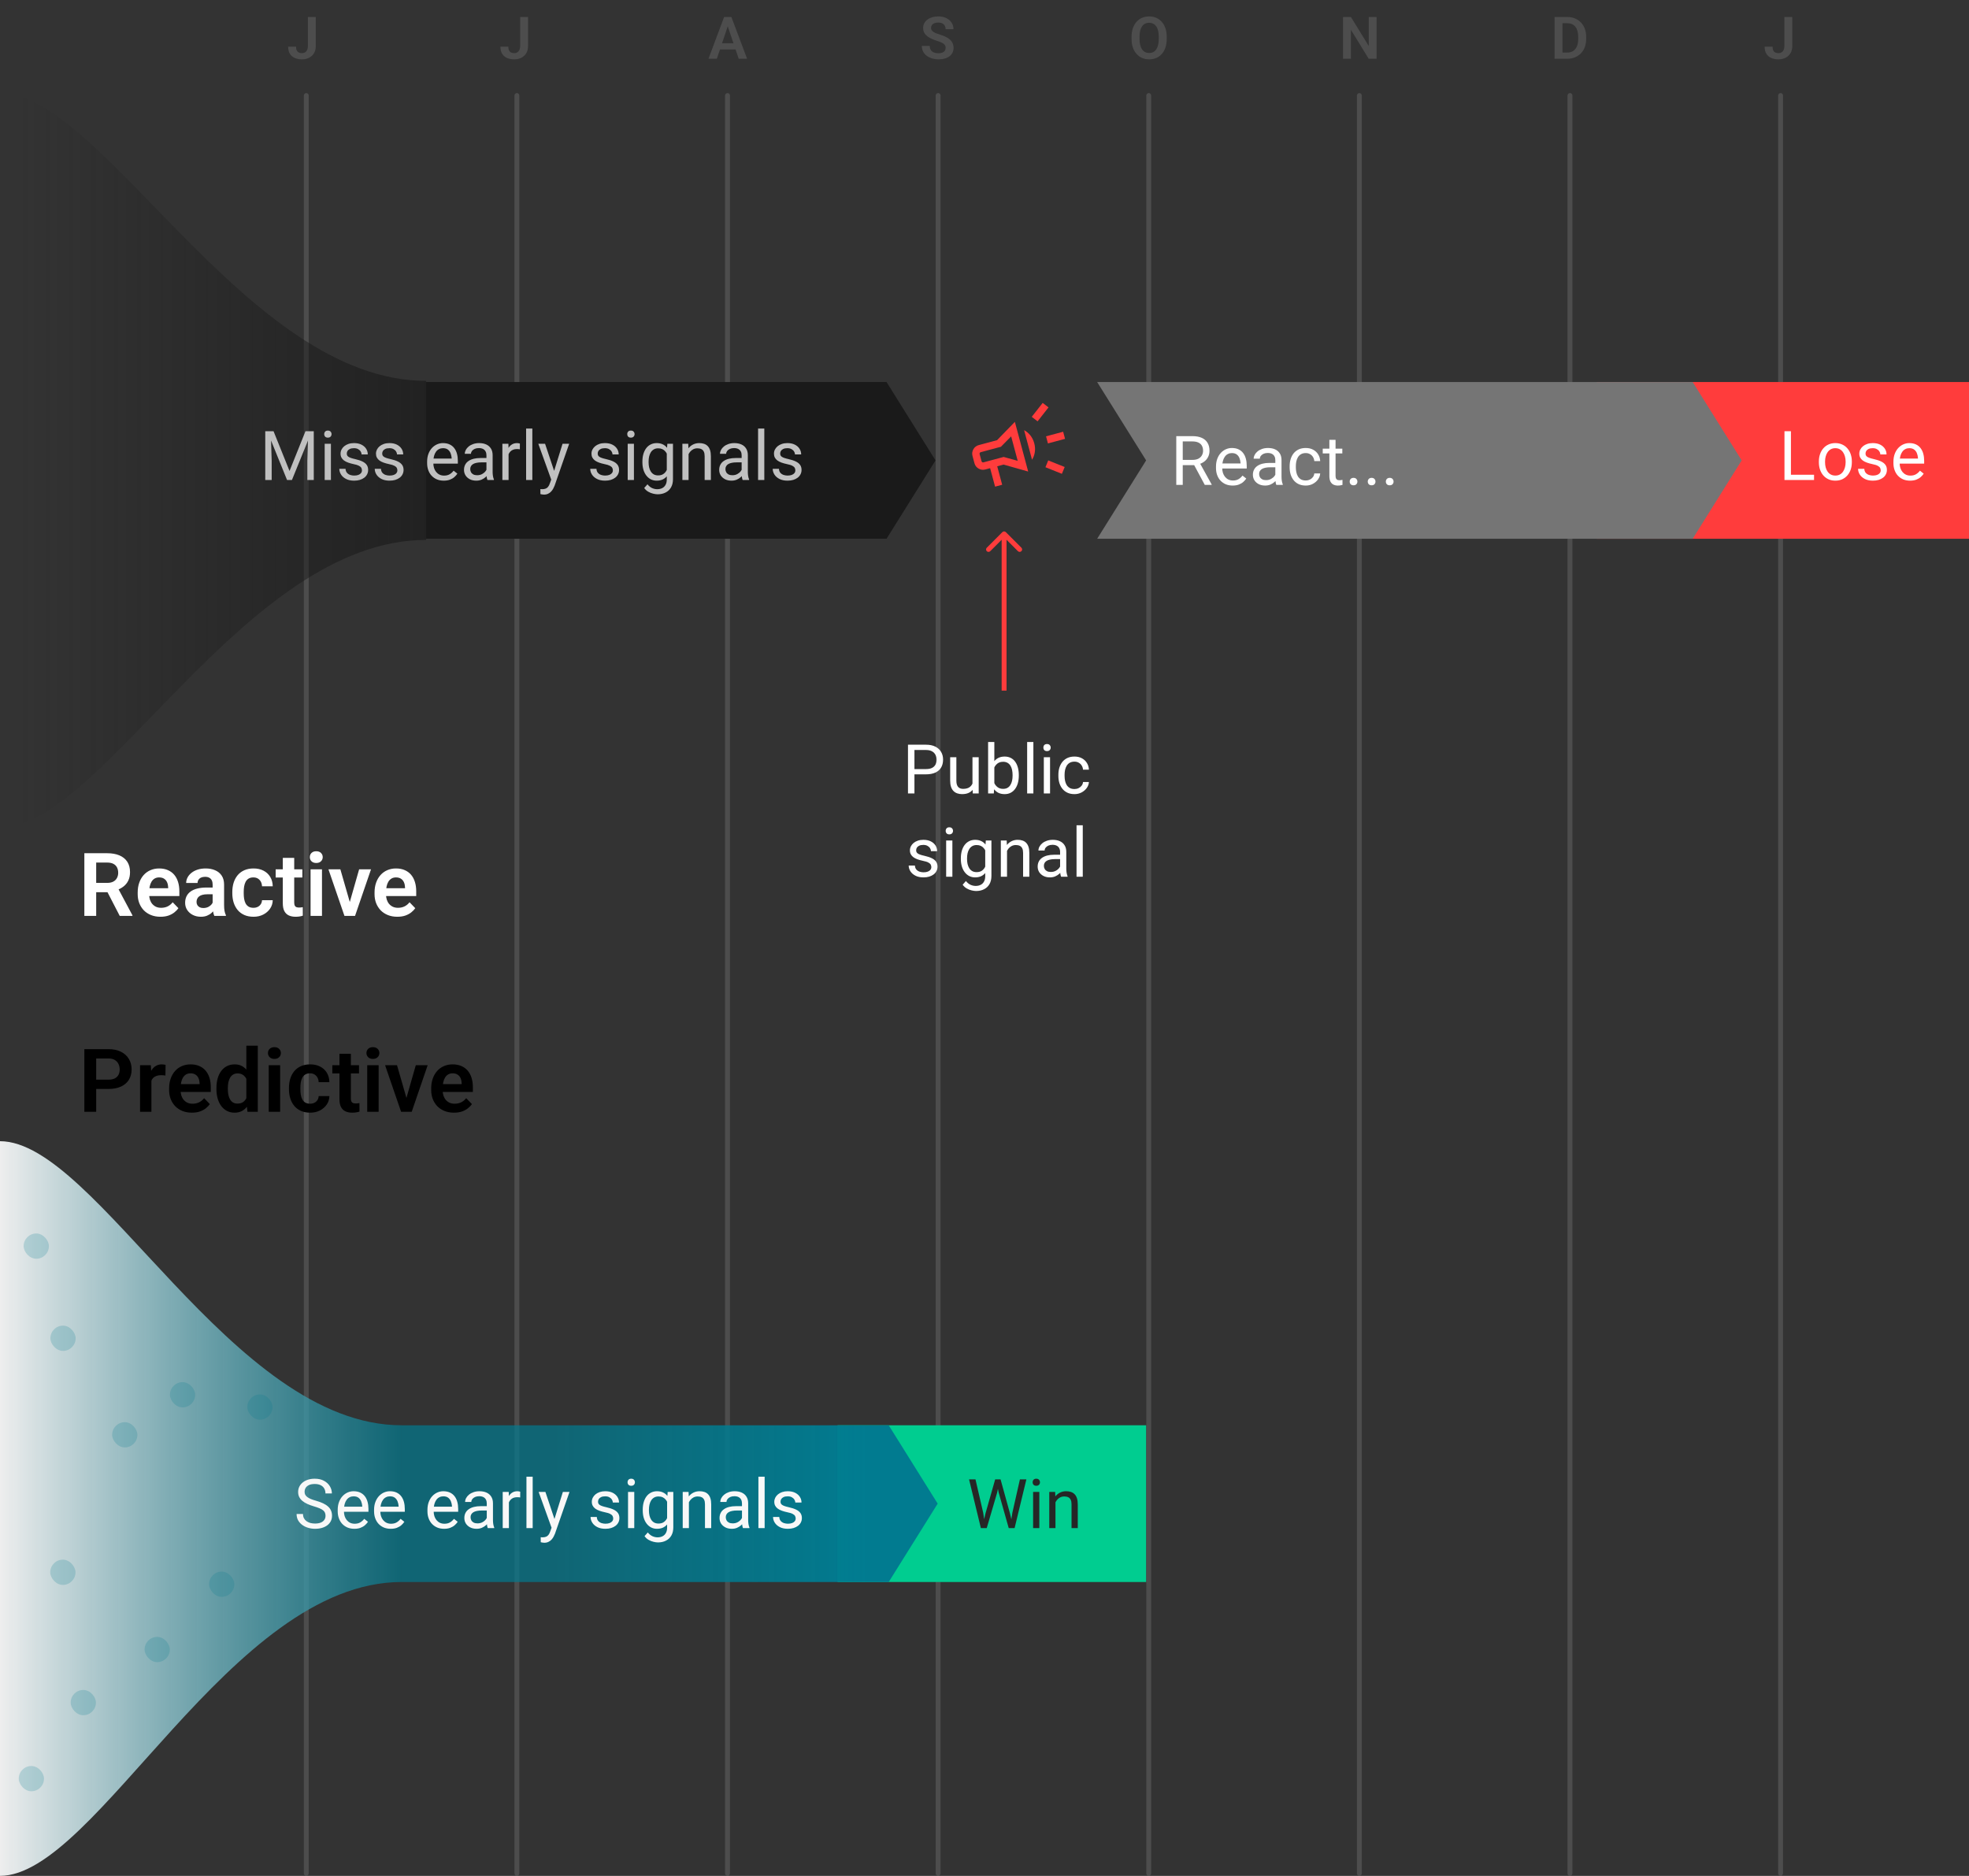
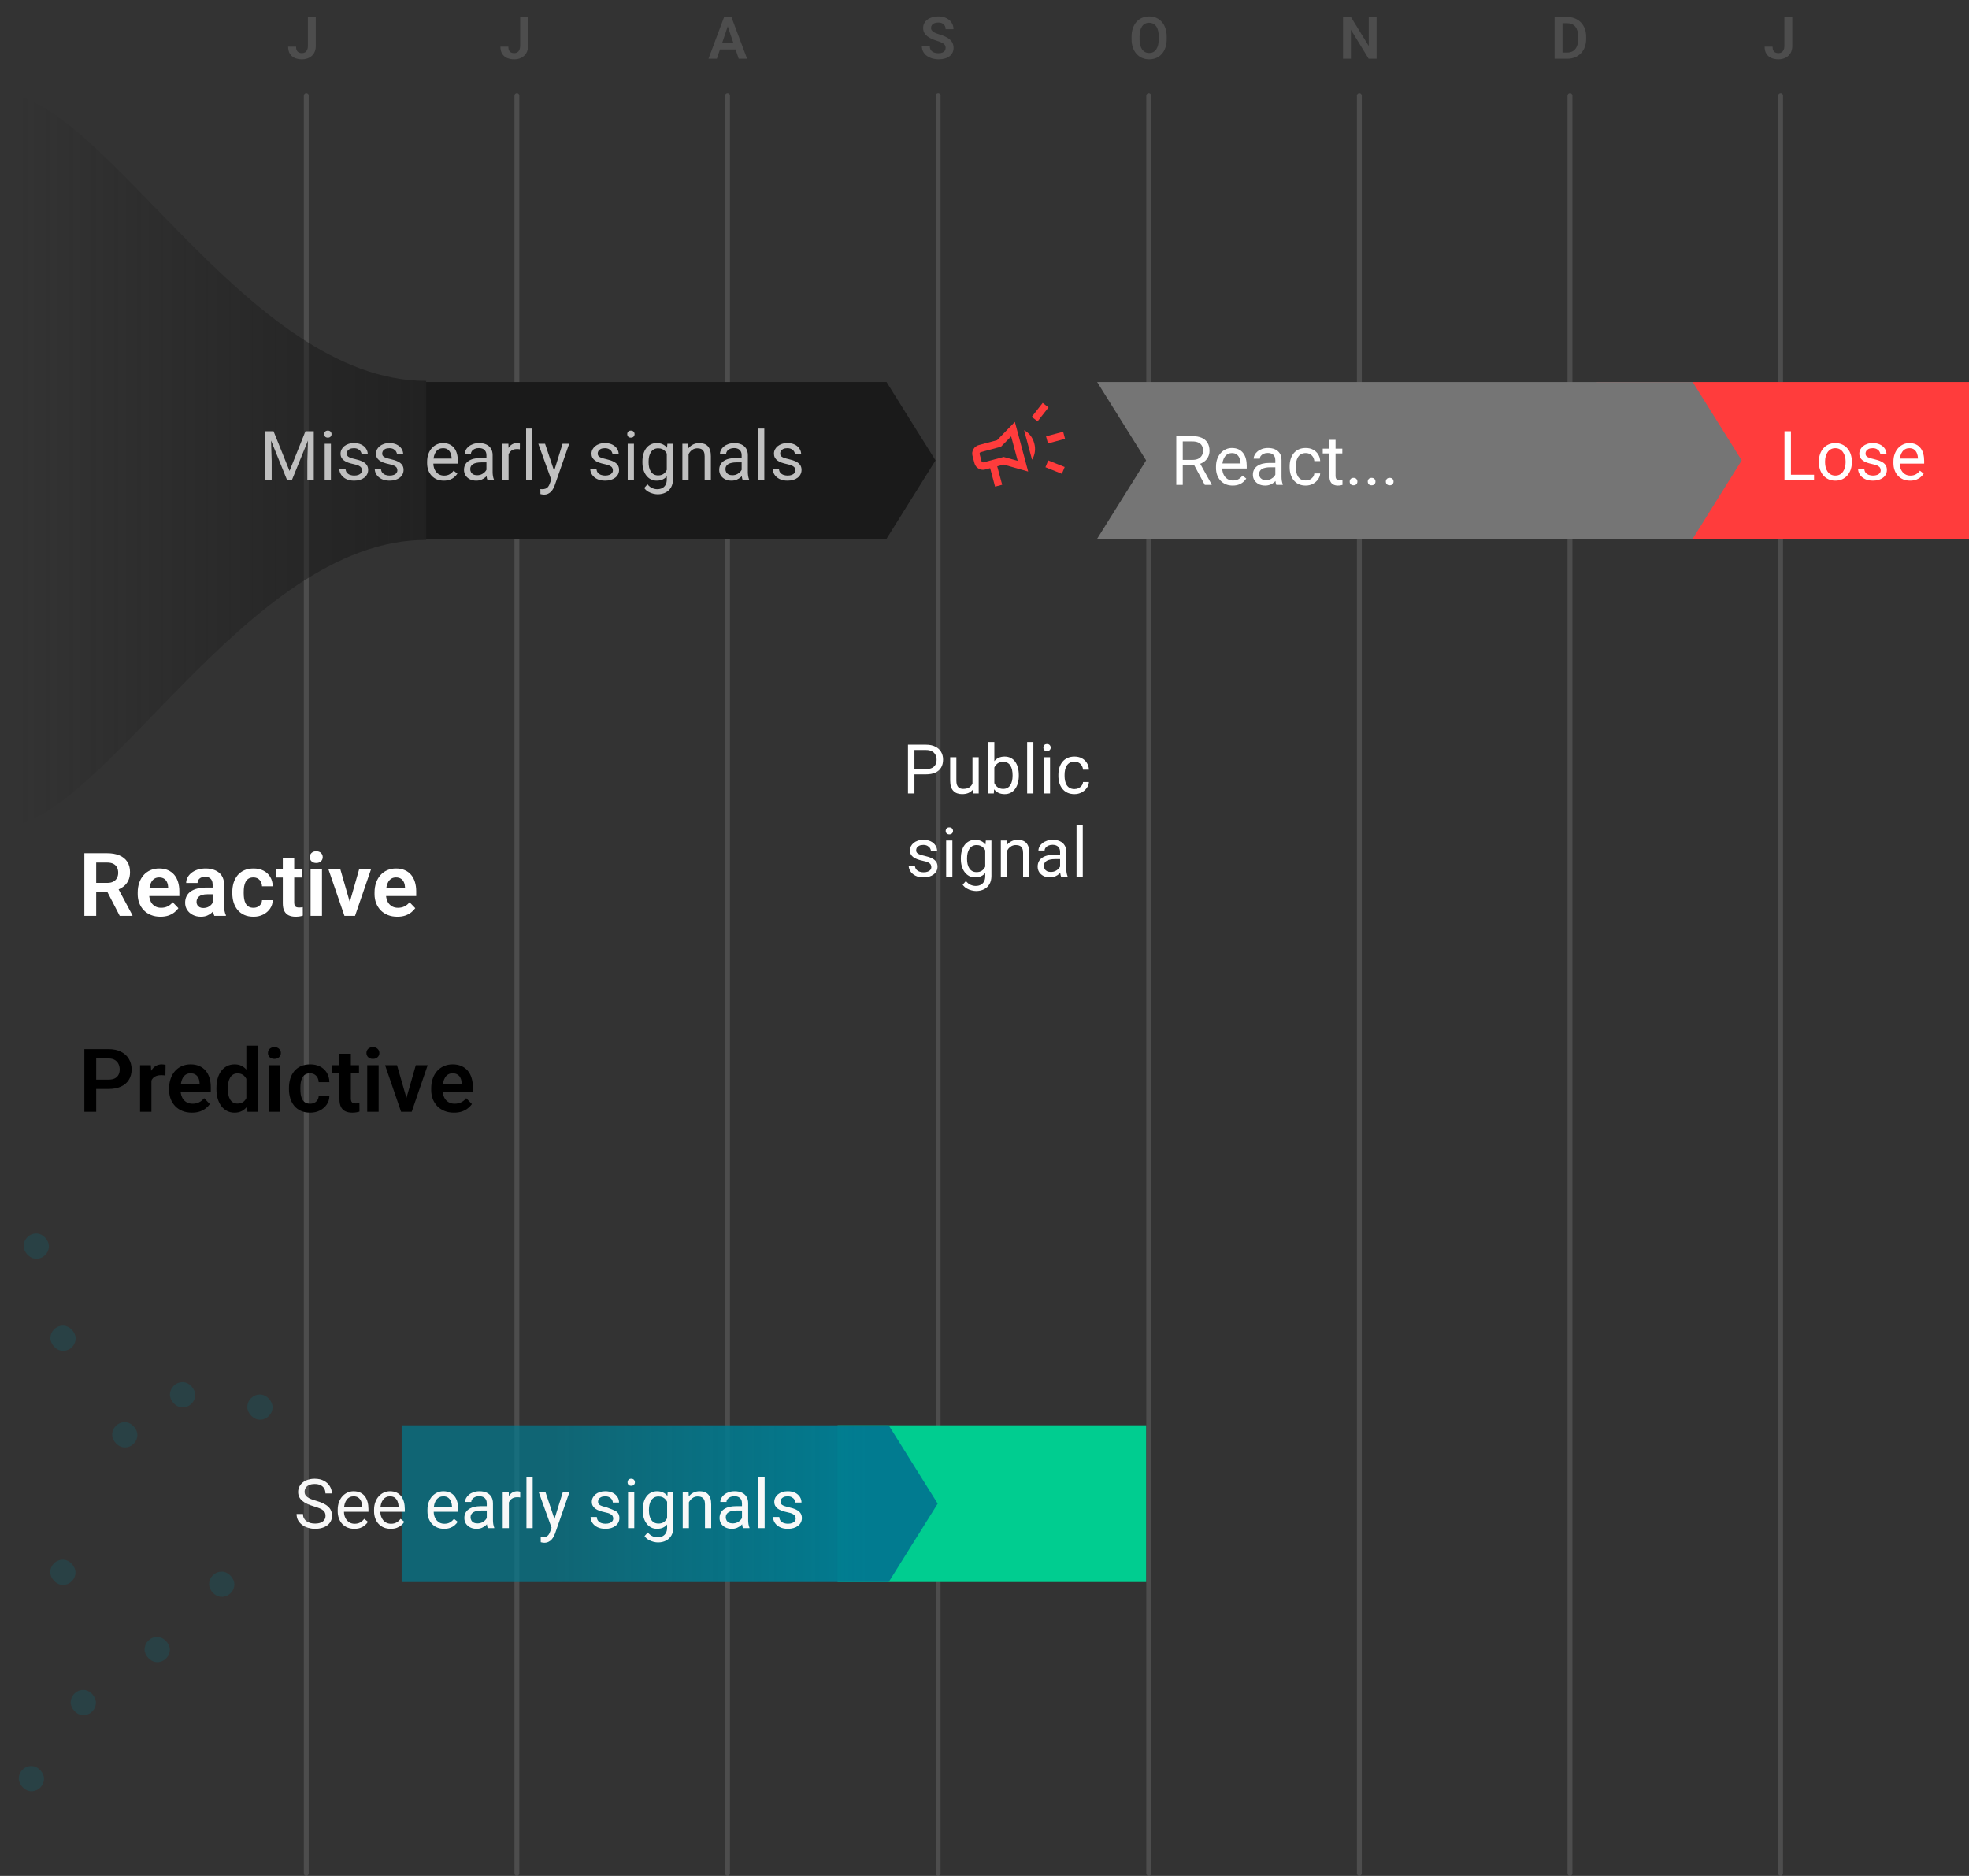
<svg xmlns="http://www.w3.org/2000/svg" width="402" height="383" viewBox="0 0 402 383" fill="none">
  <rect x="0" y="0" width="402" height="383" fill="#333333" stroke="none" />
  <rect x="-0.25" y="0.25" width="0.5" height="363.5" rx="0.25" transform="matrix(-1 0 0 1 105.531 19)" stroke="#757575" stroke-opacity="0.4" stroke-width="0.5" />
  <rect x="-0.25" y="0.25" width="0.5" height="363.5" rx="0.25" transform="matrix(-1 0 0 1 62.531 19)" stroke="#757575" stroke-opacity="0.4" stroke-width="0.5" />
  <rect x="-0.25" y="0.25" width="0.5" height="363.5" rx="0.25" transform="matrix(-1 0 0 1 148.531 19)" stroke="#757575" stroke-opacity="0.4" stroke-width="0.5" />
  <rect x="-0.25" y="0.25" width="0.5" height="363.5" rx="0.25" transform="matrix(-1 0 0 1 191.531 19)" stroke="#757575" stroke-opacity="0.4" stroke-width="0.5" />
  <rect x="-0.25" y="0.25" width="0.5" height="363.5" rx="0.25" transform="matrix(-1 0 0 1 234.531 19)" stroke="#757575" stroke-opacity="0.4" stroke-width="0.5" />
  <rect x="-0.25" y="0.25" width="0.5" height="363.5" rx="0.25" transform="matrix(-1 0 0 1 320.531 19)" stroke="#757575" stroke-opacity="0.4" stroke-width="0.5" />
  <rect x="-0.25" y="0.25" width="0.5" height="363.5" rx="0.25" transform="matrix(-1 0 0 1 363.531 19)" stroke="#757575" stroke-opacity="0.4" stroke-width="0.5" />
  <rect x="-0.25" y="0.25" width="0.5" height="363.5" rx="0.25" transform="matrix(-1 0 0 1 277.531 19)" stroke="#757575" stroke-opacity="0.4" stroke-width="0.5" />
  <path d="M106.198 9.41V3.469H107.809V9.41C107.809 9.977 107.686 10.463 107.44 10.869C107.194 11.271 106.858 11.58 106.432 11.795C106.006 12.01 105.526 12.117 104.991 12.117C104.44 12.117 103.952 12.025 103.526 11.842C103.1 11.654 102.766 11.369 102.524 10.986C102.286 10.604 102.167 10.117 102.167 9.527H103.784C103.784 9.848 103.833 10.105 103.93 10.301C104.028 10.496 104.167 10.637 104.346 10.723C104.53 10.809 104.745 10.852 104.991 10.852C105.229 10.852 105.438 10.797 105.618 10.688C105.801 10.574 105.944 10.41 106.045 10.195C106.147 9.98 106.198 9.719 106.198 9.41Z" fill="#4D4D4D" />
  <path d="M62.862 9.41V3.469H64.473V9.41C64.473 9.977 64.35 10.463 64.104 10.869C63.858 11.271 63.522 11.58 63.096 11.795C62.67 12.01 62.19 12.117 61.655 12.117C61.104 12.117 60.616 12.025 60.19 11.842C59.764 11.654 59.43 11.369 59.188 10.986C58.95 10.604 58.831 10.117 58.831 9.527H60.448C60.448 9.848 60.497 10.105 60.594 10.301C60.692 10.496 60.831 10.637 61.01 10.723C61.194 10.809 61.409 10.852 61.655 10.852C61.893 10.852 62.102 10.797 62.282 10.688C62.465 10.574 62.608 10.41 62.709 10.195C62.811 9.98 62.862 9.719 62.862 9.41Z" fill="#4D4D4D" />
  <path d="M148.784 4.764L146.353 12H144.648L147.835 3.469H148.925L148.784 4.764ZM150.818 12L148.374 4.764L148.228 3.469H149.324L152.529 12H150.818ZM150.706 8.83V10.102H146.13V8.83H150.706Z" fill="#4D4D4D" />
  <path d="M193.065 9.785C193.065 9.621 193.04 9.475 192.989 9.346C192.942 9.213 192.854 9.094 192.726 8.988C192.601 8.879 192.423 8.773 192.192 8.672C191.966 8.566 191.673 8.457 191.313 8.344C190.915 8.219 190.544 8.078 190.2 7.922C189.856 7.766 189.554 7.584 189.292 7.377C189.034 7.17 188.833 6.932 188.688 6.662C188.544 6.389 188.472 6.072 188.472 5.713C188.472 5.361 188.546 5.041 188.694 4.752C188.847 4.463 189.061 4.215 189.339 4.008C189.616 3.797 189.942 3.635 190.317 3.521C190.696 3.408 191.114 3.352 191.571 3.352C192.204 3.352 192.751 3.467 193.212 3.697C193.677 3.928 194.036 4.24 194.29 4.635C194.544 5.029 194.671 5.473 194.671 5.965H193.065C193.065 5.699 193.009 5.465 192.895 5.262C192.786 5.059 192.618 4.898 192.392 4.781C192.169 4.664 191.888 4.605 191.548 4.605C191.22 4.605 190.946 4.654 190.727 4.752C190.513 4.85 190.351 4.982 190.241 5.15C190.136 5.318 190.083 5.506 190.083 5.713C190.083 5.869 190.12 6.01 190.194 6.135C190.268 6.256 190.38 6.371 190.528 6.48C190.677 6.586 190.86 6.686 191.079 6.779C191.302 6.869 191.56 6.959 191.852 7.049C192.321 7.189 192.731 7.346 193.083 7.518C193.438 7.689 193.733 7.885 193.968 8.104C194.206 8.322 194.384 8.568 194.501 8.842C194.622 9.115 194.683 9.426 194.683 9.773C194.683 10.141 194.61 10.469 194.466 10.758C194.321 11.047 194.114 11.293 193.845 11.496C193.575 11.699 193.251 11.854 192.872 11.959C192.497 12.065 192.077 12.117 191.612 12.117C191.198 12.117 190.788 12.062 190.382 11.953C189.979 11.84 189.614 11.672 189.286 11.449C188.958 11.223 188.696 10.938 188.501 10.594C188.306 10.246 188.208 9.84 188.208 9.375H189.825C189.825 9.645 189.868 9.875 189.954 10.066C190.044 10.254 190.169 10.408 190.329 10.529C190.493 10.646 190.685 10.732 190.903 10.787C191.122 10.842 191.358 10.869 191.612 10.869C191.94 10.869 192.21 10.824 192.421 10.734C192.636 10.641 192.796 10.512 192.901 10.348C193.011 10.184 193.065 9.996 193.065 9.785Z" fill="#4D4D4D" />
  <path d="M238.202 7.518V7.957C238.202 8.602 238.117 9.182 237.945 9.697C237.773 10.209 237.529 10.645 237.212 11.004C236.896 11.363 236.519 11.639 236.081 11.83C235.644 12.021 235.158 12.117 234.622 12.117C234.095 12.117 233.611 12.021 233.169 11.83C232.732 11.639 232.353 11.363 232.033 11.004C231.712 10.645 231.464 10.209 231.288 9.697C231.113 9.182 231.025 8.602 231.025 7.957V7.518C231.025 6.869 231.113 6.289 231.288 5.777C231.464 5.266 231.71 4.83 232.027 4.471C232.343 4.107 232.72 3.83 233.158 3.639C233.599 3.447 234.083 3.352 234.611 3.352C235.146 3.352 235.632 3.447 236.07 3.639C236.507 3.83 236.884 4.107 237.2 4.471C237.521 4.83 237.767 5.266 237.939 5.777C238.115 6.289 238.202 6.869 238.202 7.518ZM236.574 7.957V7.506C236.574 7.041 236.531 6.633 236.445 6.281C236.359 5.926 236.232 5.627 236.064 5.385C235.896 5.143 235.689 4.961 235.443 4.84C235.197 4.715 234.919 4.652 234.611 4.652C234.298 4.652 234.021 4.715 233.779 4.84C233.54 4.961 233.337 5.143 233.169 5.385C233.001 5.627 232.872 5.926 232.783 6.281C232.697 6.633 232.654 7.041 232.654 7.506V7.957C232.654 8.418 232.697 8.826 232.783 9.182C232.872 9.537 233.001 9.838 233.169 10.084C233.341 10.326 233.548 10.51 233.79 10.635C234.033 10.76 234.31 10.822 234.622 10.822C234.935 10.822 235.212 10.76 235.454 10.635C235.697 10.51 235.9 10.326 236.064 10.084C236.232 9.838 236.359 9.537 236.445 9.182C236.531 8.826 236.574 8.418 236.574 7.957Z" fill="#4D4D4D" />
  <path d="M281.054 3.469V12H279.437L275.81 6.082V12H274.199V3.469H275.81L279.449 9.393V3.469H281.054Z" fill="#4D4D4D" />
  <path d="M319.942 12H318.102L318.114 10.734H319.942C320.438 10.734 320.854 10.625 321.19 10.406C321.526 10.184 321.78 9.865 321.952 9.451C322.124 9.033 322.21 8.533 322.21 7.951V7.512C322.21 7.062 322.161 6.666 322.063 6.322C321.966 5.979 321.821 5.689 321.63 5.455C321.442 5.221 321.21 5.043 320.933 4.922C320.655 4.801 320.337 4.74 319.977 4.74H318.067V3.469H319.977C320.548 3.469 321.067 3.564 321.536 3.756C322.009 3.947 322.417 4.223 322.761 4.582C323.108 4.938 323.374 5.363 323.558 5.859C323.745 6.355 323.839 6.91 323.839 7.523V7.951C323.839 8.561 323.745 9.115 323.558 9.615C323.374 10.111 323.108 10.537 322.761 10.893C322.417 11.248 322.007 11.521 321.53 11.713C321.054 11.904 320.524 12 319.942 12ZM319.005 3.469V12H317.393V3.469H319.005Z" fill="#4D4D4D" />
  <path d="M364.307 9.41V3.469H365.919V9.41C365.919 9.977 365.795 10.463 365.549 10.869C365.303 11.271 364.967 11.58 364.542 11.795C364.116 12.01 363.635 12.117 363.1 12.117C362.549 12.117 362.061 12.025 361.635 11.842C361.21 11.654 360.876 11.369 360.633 10.986C360.395 10.604 360.276 10.117 360.276 9.527H361.893C361.893 9.848 361.942 10.105 362.04 10.301C362.137 10.496 362.276 10.637 362.456 10.723C362.639 10.809 362.854 10.852 363.1 10.852C363.338 10.852 363.547 10.797 363.727 10.688C363.911 10.574 364.053 10.41 364.155 10.195C364.256 9.98 364.307 9.719 364.307 9.41Z" fill="#4D4D4D" />
  <path d="M171 291H234V323H171V291Z" fill="#00CD90" />
  <path d="M82 291L181.442 291L191.442 307L181.442 323L82 323V291Z" fill="url(#paint0_linear_597_7196)" />
  <path d="M87 78H181L191 94L181 110H87V78Z" fill="#1A1A1A" />
-   <path d="M0 233C19.654 233 47.34 291 82 291V323C47.129 323 19.654 383 0 383V233Z" fill="url(#paint1_linear_597_7196)" />
  <path d="M0 19C20.853 19 50.227 77.763 87 77.763V110.236C50.002 110.236 20.853 169 0 169V19Z" fill="url(#paint2_linear_597_7196)" />
-   <path d="M66.46 309.484C66.46 309.252 66.424 309.047 66.351 308.869C66.282 308.687 66.159 308.523 65.981 308.377C65.808 308.231 65.567 308.092 65.257 307.96C64.951 307.828 64.564 307.693 64.095 307.557C63.602 307.411 63.158 307.249 62.762 307.071C62.365 306.889 62.026 306.682 61.743 306.449C61.461 306.217 61.244 305.95 61.094 305.649C60.943 305.349 60.868 305.005 60.868 304.617C60.868 304.23 60.948 303.872 61.107 303.544C61.267 303.216 61.495 302.931 61.791 302.689C62.092 302.443 62.45 302.252 62.864 302.115C63.279 301.979 63.742 301.91 64.252 301.91C64.999 301.91 65.633 302.054 66.152 302.341C66.676 302.623 67.075 302.995 67.349 303.455C67.622 303.911 67.759 304.398 67.759 304.918H66.446C66.446 304.544 66.367 304.214 66.207 303.927C66.047 303.635 65.806 303.407 65.482 303.243C65.159 303.075 64.749 302.99 64.252 302.99C63.783 302.99 63.395 303.061 63.09 303.202C62.785 303.343 62.557 303.535 62.406 303.776C62.26 304.018 62.188 304.294 62.188 304.604C62.188 304.813 62.231 305.005 62.317 305.178C62.408 305.346 62.547 305.504 62.734 305.649C62.926 305.795 63.167 305.93 63.459 306.053C63.755 306.176 64.108 306.294 64.519 306.408C65.084 306.568 65.571 306.745 65.981 306.941C66.392 307.137 66.729 307.358 66.993 307.604C67.262 307.846 67.46 308.122 67.588 308.432C67.72 308.737 67.786 309.083 67.786 309.471C67.786 309.876 67.704 310.243 67.54 310.571C67.376 310.899 67.141 311.18 66.836 311.412C66.531 311.645 66.164 311.825 65.735 311.952C65.311 312.075 64.838 312.137 64.314 312.137C63.853 312.137 63.4 312.073 62.953 311.945C62.511 311.818 62.108 311.626 61.743 311.371C61.383 311.116 61.094 310.801 60.875 310.428C60.661 310.049 60.554 309.612 60.554 309.115H61.866C61.866 309.457 61.932 309.751 62.065 309.997C62.197 310.239 62.377 310.439 62.605 310.599C62.837 310.758 63.099 310.877 63.391 310.954C63.687 311.027 63.995 311.063 64.314 311.063C64.774 311.063 65.163 311 65.482 310.872C65.801 310.744 66.043 310.562 66.207 310.325C66.376 310.088 66.46 309.808 66.46 309.484ZM72.346 312.137C71.831 312.137 71.364 312.05 70.944 311.877C70.53 311.699 70.172 311.451 69.871 311.132C69.575 310.813 69.347 310.435 69.188 309.997C69.028 309.56 68.948 309.081 68.948 308.562V308.274C68.948 307.673 69.037 307.137 69.215 306.668C69.393 306.194 69.634 305.793 69.939 305.465C70.245 305.137 70.591 304.888 70.978 304.72C71.366 304.551 71.767 304.467 72.182 304.467C72.71 304.467 73.166 304.558 73.549 304.74C73.936 304.923 74.253 305.178 74.499 305.506C74.745 305.829 74.927 306.212 75.046 306.654C75.164 307.092 75.224 307.57 75.224 308.09V308.657H69.7V307.625H73.959V307.529C73.941 307.201 73.872 306.882 73.754 306.572C73.64 306.262 73.458 306.007 73.207 305.807C72.956 305.606 72.615 305.506 72.182 305.506C71.894 305.506 71.63 305.567 71.389 305.69C71.147 305.809 70.94 305.987 70.767 306.224C70.593 306.461 70.459 306.75 70.363 307.092C70.268 307.434 70.22 307.828 70.22 308.274V308.562C70.22 308.912 70.268 309.243 70.363 309.553C70.463 309.858 70.607 310.127 70.794 310.359C70.985 310.592 71.216 310.774 71.484 310.906C71.758 311.038 72.068 311.104 72.414 311.104C72.861 311.104 73.239 311.013 73.549 310.831C73.859 310.649 74.13 310.405 74.362 310.1L75.128 310.708C74.968 310.95 74.766 311.18 74.519 311.398C74.273 311.617 73.97 311.795 73.61 311.932C73.255 312.068 72.833 312.137 72.346 312.137ZM79.769 312.137C79.255 312.137 78.787 312.05 78.368 311.877C77.954 311.699 77.596 311.451 77.295 311.132C76.999 310.813 76.771 310.435 76.611 309.997C76.452 309.56 76.372 309.081 76.372 308.562V308.274C76.372 307.673 76.461 307.137 76.639 306.668C76.816 306.194 77.058 305.793 77.363 305.465C77.669 305.137 78.015 304.888 78.402 304.72C78.79 304.551 79.191 304.467 79.606 304.467C80.134 304.467 80.59 304.558 80.973 304.74C81.36 304.923 81.677 305.178 81.923 305.506C82.169 305.829 82.351 306.212 82.47 306.654C82.588 307.092 82.647 307.57 82.647 308.09V308.657H77.124V307.625H81.383V307.529C81.365 307.201 81.296 306.882 81.178 306.572C81.064 306.262 80.882 306.007 80.631 305.807C80.38 305.606 80.038 305.506 79.606 305.506C79.318 305.506 79.054 305.567 78.812 305.69C78.571 305.809 78.364 305.987 78.19 306.224C78.017 306.461 77.883 306.75 77.787 307.092C77.691 307.434 77.644 307.828 77.644 308.274V308.562C77.644 308.912 77.691 309.243 77.787 309.553C77.887 309.858 78.031 310.127 78.218 310.359C78.409 310.592 78.639 310.774 78.908 310.906C79.182 311.038 79.492 311.104 79.838 311.104C80.284 311.104 80.663 311.013 80.973 310.831C81.283 310.649 81.554 310.405 81.786 310.1L82.552 310.708C82.392 310.95 82.189 311.18 81.943 311.398C81.697 311.617 81.394 311.795 81.034 311.932C80.679 312.068 80.257 312.137 79.769 312.137ZM90.666 312.137C90.151 312.137 89.684 312.05 89.265 311.877C88.85 311.699 88.492 311.451 88.191 311.132C87.895 310.813 87.667 310.435 87.508 309.997C87.348 309.56 87.269 309.081 87.269 308.562V308.274C87.269 307.673 87.357 307.137 87.535 306.668C87.713 306.194 87.954 305.793 88.26 305.465C88.565 305.137 88.912 304.888 89.299 304.72C89.686 304.551 90.087 304.467 90.502 304.467C91.031 304.467 91.486 304.558 91.869 304.74C92.257 304.923 92.573 305.178 92.819 305.506C93.065 305.829 93.248 306.212 93.366 306.654C93.485 307.092 93.544 307.57 93.544 308.09V308.657H88.02V307.625H92.279V307.529C92.261 307.201 92.193 306.882 92.074 306.572C91.96 306.262 91.778 306.007 91.527 305.807C91.277 305.606 90.935 305.506 90.502 305.506C90.215 305.506 89.951 305.567 89.709 305.69C89.467 305.809 89.26 305.987 89.087 306.224C88.914 306.461 88.779 306.75 88.684 307.092C88.588 307.434 88.54 307.828 88.54 308.274V308.562C88.54 308.912 88.588 309.243 88.684 309.553C88.784 309.858 88.927 310.127 89.114 310.359C89.306 310.592 89.536 310.774 89.805 310.906C90.078 311.038 90.388 311.104 90.734 311.104C91.181 311.104 91.559 311.013 91.869 310.831C92.179 310.649 92.45 310.405 92.683 310.1L93.448 310.708C93.289 310.95 93.086 311.18 92.84 311.398C92.594 311.617 92.291 311.795 91.931 311.932C91.575 312.068 91.154 312.137 90.666 312.137ZM99.382 310.735V306.928C99.382 306.636 99.323 306.383 99.204 306.169C99.09 305.95 98.917 305.782 98.685 305.663C98.452 305.545 98.165 305.485 97.823 305.485C97.504 305.485 97.224 305.54 96.982 305.649C96.745 305.759 96.559 305.902 96.422 306.08C96.29 306.258 96.224 306.449 96.224 306.654H94.959C94.959 306.39 95.027 306.128 95.164 305.868C95.301 305.608 95.497 305.374 95.752 305.164C96.012 304.95 96.322 304.781 96.682 304.658C97.046 304.531 97.452 304.467 97.898 304.467C98.436 304.467 98.91 304.558 99.32 304.74C99.735 304.923 100.059 305.198 100.291 305.567C100.528 305.932 100.646 306.39 100.646 306.941V310.387C100.646 310.633 100.667 310.895 100.708 311.173C100.754 311.451 100.82 311.69 100.906 311.891V312H99.587C99.523 311.854 99.473 311.66 99.436 311.419C99.4 311.173 99.382 310.945 99.382 310.735ZM99.601 307.516L99.614 308.404H98.336C97.976 308.404 97.655 308.434 97.372 308.493C97.09 308.548 96.853 308.632 96.661 308.746C96.47 308.86 96.324 309.004 96.224 309.177C96.123 309.345 96.073 309.544 96.073 309.771C96.073 310.004 96.126 310.216 96.231 310.407C96.335 310.599 96.493 310.751 96.702 310.865C96.916 310.975 97.178 311.029 97.488 311.029C97.876 311.029 98.217 310.947 98.514 310.783C98.81 310.619 99.045 310.419 99.218 310.182C99.395 309.945 99.491 309.715 99.505 309.491L100.045 310.1C100.013 310.291 99.926 310.503 99.785 310.735C99.644 310.968 99.455 311.191 99.218 311.405C98.985 311.615 98.707 311.79 98.384 311.932C98.065 312.068 97.705 312.137 97.304 312.137C96.802 312.137 96.363 312.039 95.984 311.843C95.611 311.647 95.319 311.385 95.109 311.057C94.904 310.724 94.802 310.353 94.802 309.942C94.802 309.546 94.879 309.197 95.034 308.896C95.189 308.591 95.412 308.338 95.704 308.138C95.996 307.933 96.347 307.778 96.757 307.673C97.167 307.568 97.625 307.516 98.131 307.516H99.601ZM103.9 305.766V312H102.636V304.604H103.866L103.9 305.766ZM106.211 304.562L106.204 305.738C106.099 305.715 105.999 305.702 105.903 305.697C105.812 305.688 105.707 305.684 105.589 305.684C105.297 305.684 105.04 305.729 104.816 305.82C104.593 305.911 104.404 306.039 104.249 306.203C104.094 306.367 103.971 306.563 103.88 306.791C103.793 307.014 103.736 307.26 103.709 307.529L103.354 307.734C103.354 307.288 103.397 306.868 103.483 306.477C103.575 306.085 103.714 305.738 103.9 305.438C104.087 305.132 104.324 304.895 104.611 304.727C104.903 304.553 105.249 304.467 105.65 304.467C105.742 304.467 105.846 304.478 105.965 304.501C106.083 304.519 106.165 304.54 106.211 304.562ZM108.754 301.5V312H107.482V301.5H108.754ZM112.862 311.234L114.92 304.604H116.273L113.307 313.142C113.238 313.324 113.147 313.52 113.033 313.729C112.924 313.944 112.783 314.146 112.609 314.338C112.436 314.529 112.227 314.684 111.98 314.803C111.739 314.926 111.45 314.987 111.112 314.987C111.012 314.987 110.884 314.974 110.729 314.946C110.575 314.919 110.465 314.896 110.401 314.878L110.395 313.853C110.431 313.857 110.488 313.862 110.565 313.866C110.647 313.875 110.704 313.88 110.736 313.88C111.023 313.88 111.267 313.841 111.468 313.764C111.668 313.691 111.837 313.565 111.974 313.388C112.115 313.215 112.236 312.975 112.336 312.67L112.862 311.234ZM111.352 304.604L113.272 310.346L113.601 311.679L112.691 312.144L109.971 304.604H111.352ZM125.194 310.038C125.194 309.856 125.153 309.687 125.071 309.532C124.994 309.373 124.832 309.229 124.586 309.102C124.344 308.969 123.98 308.855 123.492 308.76C123.082 308.673 122.711 308.571 122.378 308.452C122.05 308.334 121.77 308.19 121.537 308.021C121.309 307.853 121.134 307.655 121.011 307.427C120.888 307.199 120.826 306.932 120.826 306.627C120.826 306.335 120.89 306.06 121.018 305.8C121.15 305.54 121.334 305.31 121.571 305.109C121.813 304.909 122.102 304.752 122.439 304.638C122.777 304.524 123.153 304.467 123.567 304.467C124.16 304.467 124.666 304.572 125.085 304.781C125.504 304.991 125.826 305.271 126.049 305.622C126.272 305.968 126.384 306.354 126.384 306.777H125.119C125.119 306.572 125.058 306.374 124.935 306.183C124.816 305.987 124.641 305.825 124.408 305.697C124.18 305.57 123.9 305.506 123.567 305.506C123.216 305.506 122.932 305.561 122.713 305.67C122.499 305.775 122.341 305.909 122.241 306.073C122.146 306.237 122.098 306.41 122.098 306.593C122.098 306.729 122.12 306.853 122.166 306.962C122.216 307.067 122.303 307.165 122.426 307.256C122.549 307.342 122.722 307.424 122.945 307.502C123.169 307.579 123.453 307.657 123.8 307.734C124.406 307.871 124.905 308.035 125.297 308.227C125.689 308.418 125.98 308.653 126.172 308.931C126.363 309.209 126.459 309.546 126.459 309.942C126.459 310.266 126.391 310.562 126.254 310.831C126.122 311.1 125.928 311.332 125.673 311.528C125.422 311.72 125.121 311.87 124.771 311.979C124.424 312.084 124.035 312.137 123.602 312.137C122.95 312.137 122.398 312.021 121.947 311.788C121.496 311.556 121.154 311.255 120.922 310.886C120.689 310.517 120.573 310.127 120.573 309.717H121.845C121.863 310.063 121.963 310.339 122.146 310.544C122.328 310.744 122.551 310.888 122.815 310.975C123.08 311.057 123.342 311.098 123.602 311.098C123.948 311.098 124.237 311.052 124.47 310.961C124.707 310.87 124.887 310.744 125.01 310.585C125.133 310.425 125.194 310.243 125.194 310.038ZM129.494 304.604V312H128.223V304.604H129.494ZM128.127 302.642C128.127 302.437 128.188 302.263 128.312 302.122C128.439 301.981 128.626 301.91 128.872 301.91C129.114 301.91 129.298 301.981 129.426 302.122C129.558 302.263 129.624 302.437 129.624 302.642C129.624 302.838 129.558 303.006 129.426 303.147C129.298 303.284 129.114 303.353 128.872 303.353C128.626 303.353 128.439 303.284 128.312 303.147C128.188 303.006 128.127 302.838 128.127 302.642ZM136.316 304.604H137.465V311.843C137.465 312.494 137.333 313.05 137.068 313.511C136.804 313.971 136.435 314.32 135.961 314.557C135.492 314.798 134.949 314.919 134.334 314.919C134.079 314.919 133.778 314.878 133.432 314.796C133.09 314.718 132.753 314.584 132.42 314.393C132.092 314.206 131.816 313.953 131.593 313.634L132.256 312.882C132.566 313.256 132.889 313.515 133.227 313.661C133.568 313.807 133.906 313.88 134.238 313.88C134.639 313.88 134.986 313.805 135.277 313.654C135.569 313.504 135.795 313.281 135.954 312.984C136.118 312.693 136.2 312.333 136.2 311.904V306.23L136.316 304.604ZM131.224 308.384V308.24C131.224 307.675 131.29 307.162 131.422 306.702C131.559 306.237 131.752 305.839 132.003 305.506C132.258 305.173 132.566 304.918 132.926 304.74C133.286 304.558 133.691 304.467 134.143 304.467C134.607 304.467 135.013 304.549 135.359 304.713C135.71 304.872 136.007 305.107 136.248 305.417C136.494 305.722 136.688 306.091 136.829 306.524C136.97 306.957 137.068 307.447 137.123 307.994V308.623C137.073 309.165 136.975 309.653 136.829 310.086C136.688 310.519 136.494 310.888 136.248 311.193C136.007 311.499 135.71 311.733 135.359 311.897C135.008 312.057 134.598 312.137 134.129 312.137C133.687 312.137 133.286 312.043 132.926 311.856C132.57 311.67 132.265 311.408 132.01 311.07C131.755 310.733 131.559 310.337 131.422 309.881C131.29 309.421 131.224 308.922 131.224 308.384ZM132.488 308.24V308.384C132.488 308.753 132.525 309.099 132.598 309.423C132.675 309.746 132.791 310.031 132.946 310.277C133.106 310.523 133.309 310.717 133.555 310.858C133.801 310.995 134.095 311.063 134.437 311.063C134.856 311.063 135.202 310.975 135.476 310.797C135.749 310.619 135.965 310.384 136.125 310.093C136.289 309.801 136.417 309.484 136.508 309.143V307.495C136.458 307.244 136.38 307.003 136.275 306.771C136.175 306.534 136.043 306.324 135.879 306.142C135.719 305.955 135.521 305.807 135.284 305.697C135.047 305.588 134.769 305.533 134.45 305.533C134.104 305.533 133.805 305.606 133.555 305.752C133.309 305.893 133.106 306.089 132.946 306.34C132.791 306.586 132.675 306.873 132.598 307.201C132.525 307.525 132.488 307.871 132.488 308.24ZM140.65 306.183V312H139.386V304.604H140.582L140.65 306.183ZM140.35 308.021L139.823 308.001C139.828 307.495 139.903 307.028 140.049 306.6C140.195 306.167 140.4 305.791 140.664 305.472C140.928 305.153 141.243 304.907 141.607 304.733C141.977 304.556 142.384 304.467 142.831 304.467C143.196 304.467 143.524 304.517 143.815 304.617C144.107 304.713 144.355 304.868 144.561 305.082C144.77 305.296 144.93 305.574 145.039 305.916C145.148 306.253 145.203 306.666 145.203 307.153V312H143.932V307.14C143.932 306.752 143.875 306.442 143.761 306.21C143.647 305.973 143.48 305.802 143.262 305.697C143.043 305.588 142.774 305.533 142.455 305.533C142.141 305.533 141.854 305.599 141.594 305.731C141.339 305.864 141.118 306.046 140.931 306.278C140.748 306.511 140.605 306.777 140.5 307.078C140.4 307.374 140.35 307.689 140.35 308.021ZM151.485 310.735V306.928C151.485 306.636 151.426 306.383 151.308 306.169C151.194 305.95 151.021 305.782 150.788 305.663C150.556 305.545 150.269 305.485 149.927 305.485C149.608 305.485 149.327 305.54 149.086 305.649C148.849 305.759 148.662 305.902 148.525 306.08C148.393 306.258 148.327 306.449 148.327 306.654H147.062C147.062 306.39 147.131 306.128 147.268 305.868C147.404 305.608 147.6 305.374 147.855 305.164C148.115 304.95 148.425 304.781 148.785 304.658C149.15 304.531 149.555 304.467 150.002 304.467C150.54 304.467 151.014 304.558 151.424 304.74C151.839 304.923 152.162 305.198 152.395 305.567C152.632 305.932 152.75 306.39 152.75 306.941V310.387C152.75 310.633 152.771 310.895 152.812 311.173C152.857 311.451 152.923 311.69 153.01 311.891V312H151.69C151.627 311.854 151.576 311.66 151.54 311.419C151.504 311.173 151.485 310.945 151.485 310.735ZM151.704 307.516L151.718 308.404H150.439C150.079 308.404 149.758 308.434 149.476 308.493C149.193 308.548 148.956 308.632 148.765 308.746C148.573 308.86 148.427 309.004 148.327 309.177C148.227 309.345 148.177 309.544 148.177 309.771C148.177 310.004 148.229 310.216 148.334 310.407C148.439 310.599 148.596 310.751 148.806 310.865C149.02 310.975 149.282 311.029 149.592 311.029C149.979 311.029 150.321 310.947 150.617 310.783C150.913 310.619 151.148 310.419 151.321 310.182C151.499 309.945 151.595 309.715 151.608 309.491L152.148 310.1C152.117 310.291 152.03 310.503 151.889 310.735C151.747 310.968 151.558 311.191 151.321 311.405C151.089 311.615 150.811 311.79 150.487 311.932C150.168 312.068 149.808 312.137 149.407 312.137C148.906 312.137 148.466 312.039 148.088 311.843C147.714 311.647 147.423 311.385 147.213 311.057C147.008 310.724 146.905 310.353 146.905 309.942C146.905 309.546 146.983 309.197 147.138 308.896C147.293 308.591 147.516 308.338 147.808 308.138C148.099 307.933 148.45 307.778 148.86 307.673C149.271 307.568 149.729 307.516 150.234 307.516H151.704ZM156.113 301.5V312H154.842V301.5H156.113ZM162.45 310.038C162.45 309.856 162.409 309.687 162.327 309.532C162.25 309.373 162.088 309.229 161.842 309.102C161.6 308.969 161.236 308.855 160.748 308.76C160.338 308.673 159.966 308.571 159.634 308.452C159.306 308.334 159.025 308.19 158.793 308.021C158.565 307.853 158.39 307.655 158.267 307.427C158.144 307.199 158.082 306.932 158.082 306.627C158.082 306.335 158.146 306.06 158.273 305.8C158.406 305.54 158.59 305.31 158.827 305.109C159.069 304.909 159.358 304.752 159.695 304.638C160.033 304.524 160.409 304.467 160.823 304.467C161.416 304.467 161.922 304.572 162.341 304.781C162.76 304.991 163.081 305.271 163.305 305.622C163.528 305.968 163.64 306.354 163.64 306.777H162.375C162.375 306.572 162.313 306.374 162.19 306.183C162.072 305.987 161.896 305.825 161.664 305.697C161.436 305.57 161.156 305.506 160.823 305.506C160.472 305.506 160.188 305.561 159.969 305.67C159.755 305.775 159.597 305.909 159.497 306.073C159.401 306.237 159.354 306.41 159.354 306.593C159.354 306.729 159.376 306.853 159.422 306.962C159.472 307.067 159.559 307.165 159.682 307.256C159.805 307.342 159.978 307.424 160.201 307.502C160.424 307.579 160.709 307.657 161.056 307.734C161.662 307.871 162.161 308.035 162.553 308.227C162.945 308.418 163.236 308.653 163.428 308.931C163.619 309.209 163.715 309.546 163.715 309.942C163.715 310.266 163.646 310.562 163.51 310.831C163.378 311.1 163.184 311.332 162.929 311.528C162.678 311.72 162.377 311.87 162.026 311.979C161.68 312.084 161.29 312.137 160.857 312.137C160.206 312.137 159.654 312.021 159.203 311.788C158.752 311.556 158.41 311.255 158.178 310.886C157.945 310.517 157.829 310.127 157.829 309.717H159.101C159.119 310.063 159.219 310.339 159.401 310.544C159.584 310.744 159.807 310.888 160.071 310.975C160.336 311.057 160.598 311.098 160.857 311.098C161.204 311.098 161.493 311.052 161.726 310.961C161.963 310.87 162.143 310.744 162.266 310.585C162.389 310.425 162.45 310.243 162.45 310.038Z" fill="#F8F8F8" />
-   <path d="M201.203 308.992L203.179 302.047H204.136L203.582 304.747L201.456 312H200.506L201.203 308.992ZM199.159 302.047L200.731 308.855L201.203 312H200.26L197.847 302.047H199.159ZM206.692 308.849L208.23 302.047H209.55L207.144 312H206.2L206.692 308.849ZM204.279 302.047L206.2 308.992L206.897 312H205.947L203.896 304.747L203.336 302.047H204.279ZM212.195 304.604V312H210.924V304.604H212.195ZM210.828 302.642C210.828 302.437 210.89 302.263 211.013 302.122C211.14 301.981 211.327 301.91 211.573 301.91C211.815 301.91 211.999 301.981 212.127 302.122C212.259 302.263 212.325 302.437 212.325 302.642C212.325 302.838 212.259 303.006 212.127 303.147C211.999 303.284 211.815 303.353 211.573 303.353C211.327 303.353 211.14 303.284 211.013 303.147C210.89 303.006 210.828 302.838 210.828 302.642ZM215.49 306.183V312H214.226V304.604H215.422L215.49 306.183ZM215.189 308.021L214.663 308.001C214.668 307.495 214.743 307.028 214.889 306.6C215.035 306.167 215.24 305.791 215.504 305.472C215.768 305.153 216.083 304.907 216.447 304.733C216.816 304.556 217.224 304.467 217.671 304.467C218.035 304.467 218.364 304.517 218.655 304.617C218.947 304.713 219.195 304.868 219.4 305.082C219.61 305.296 219.77 305.574 219.879 305.916C219.988 306.253 220.043 306.666 220.043 307.153V312H218.771V307.14C218.771 306.752 218.715 306.442 218.601 306.21C218.487 305.973 218.32 305.802 218.102 305.697C217.883 305.588 217.614 305.533 217.295 305.533C216.98 305.533 216.693 305.599 216.434 305.731C216.178 305.864 215.957 306.046 215.771 306.278C215.588 306.511 215.445 306.777 215.34 307.078C215.24 307.374 215.189 307.689 215.189 308.021Z" fill="#262626" />
+   <path d="M66.46 309.484C66.46 309.252 66.424 309.047 66.351 308.869C66.282 308.687 66.159 308.523 65.981 308.377C65.808 308.231 65.567 308.092 65.257 307.96C64.951 307.828 64.564 307.693 64.095 307.557C63.602 307.411 63.158 307.249 62.762 307.071C62.365 306.889 62.026 306.682 61.743 306.449C61.461 306.217 61.244 305.95 61.094 305.649C60.943 305.349 60.868 305.005 60.868 304.617C60.868 304.23 60.948 303.872 61.107 303.544C61.267 303.216 61.495 302.931 61.791 302.689C62.092 302.443 62.45 302.252 62.864 302.115C63.279 301.979 63.742 301.91 64.252 301.91C64.999 301.91 65.633 302.054 66.152 302.341C66.676 302.623 67.075 302.995 67.349 303.455C67.622 303.911 67.759 304.398 67.759 304.918H66.446C66.446 304.544 66.367 304.214 66.207 303.927C66.047 303.635 65.806 303.407 65.482 303.243C65.159 303.075 64.749 302.99 64.252 302.99C63.783 302.99 63.395 303.061 63.09 303.202C62.785 303.343 62.557 303.535 62.406 303.776C62.26 304.018 62.188 304.294 62.188 304.604C62.188 304.813 62.231 305.005 62.317 305.178C62.408 305.346 62.547 305.504 62.734 305.649C62.926 305.795 63.167 305.93 63.459 306.053C63.755 306.176 64.108 306.294 64.519 306.408C65.084 306.568 65.571 306.745 65.981 306.941C66.392 307.137 66.729 307.358 66.993 307.604C67.262 307.846 67.46 308.122 67.588 308.432C67.72 308.737 67.786 309.083 67.786 309.471C67.786 309.876 67.704 310.243 67.54 310.571C67.376 310.899 67.141 311.18 66.836 311.412C66.531 311.645 66.164 311.825 65.735 311.952C65.311 312.075 64.838 312.137 64.314 312.137C63.853 312.137 63.4 312.073 62.953 311.945C62.511 311.818 62.108 311.626 61.743 311.371C61.383 311.116 61.094 310.801 60.875 310.428C60.661 310.049 60.554 309.612 60.554 309.115H61.866C61.866 309.457 61.932 309.751 62.065 309.997C62.197 310.239 62.377 310.439 62.605 310.599C62.837 310.758 63.099 310.877 63.391 310.954C63.687 311.027 63.995 311.063 64.314 311.063C64.774 311.063 65.163 311 65.482 310.872C65.801 310.744 66.043 310.562 66.207 310.325C66.376 310.088 66.46 309.808 66.46 309.484ZM72.346 312.137C71.831 312.137 71.364 312.05 70.944 311.877C70.53 311.699 70.172 311.451 69.871 311.132C69.575 310.813 69.347 310.435 69.188 309.997C69.028 309.56 68.948 309.081 68.948 308.562V308.274C68.948 307.673 69.037 307.137 69.215 306.668C69.393 306.194 69.634 305.793 69.939 305.465C70.245 305.137 70.591 304.888 70.978 304.72C71.366 304.551 71.767 304.467 72.182 304.467C72.71 304.467 73.166 304.558 73.549 304.74C73.936 304.923 74.253 305.178 74.499 305.506C74.745 305.829 74.927 306.212 75.046 306.654C75.164 307.092 75.224 307.57 75.224 308.09V308.657H69.7V307.625H73.959V307.529C73.941 307.201 73.872 306.882 73.754 306.572C73.64 306.262 73.458 306.007 73.207 305.807C72.956 305.606 72.615 305.506 72.182 305.506C71.894 305.506 71.63 305.567 71.389 305.69C71.147 305.809 70.94 305.987 70.767 306.224C70.593 306.461 70.459 306.75 70.363 307.092C70.268 307.434 70.22 307.828 70.22 308.274V308.562C70.22 308.912 70.268 309.243 70.363 309.553C70.463 309.858 70.607 310.127 70.794 310.359C70.985 310.592 71.216 310.774 71.484 310.906C71.758 311.038 72.068 311.104 72.414 311.104C72.861 311.104 73.239 311.013 73.549 310.831C73.859 310.649 74.13 310.405 74.362 310.1L75.128 310.708C74.968 310.95 74.766 311.18 74.519 311.398C74.273 311.617 73.97 311.795 73.61 311.932C73.255 312.068 72.833 312.137 72.346 312.137ZM79.769 312.137C79.255 312.137 78.787 312.05 78.368 311.877C77.954 311.699 77.596 311.451 77.295 311.132C76.999 310.813 76.771 310.435 76.611 309.997C76.452 309.56 76.372 309.081 76.372 308.562V308.274C76.372 307.673 76.461 307.137 76.639 306.668C76.816 306.194 77.058 305.793 77.363 305.465C77.669 305.137 78.015 304.888 78.402 304.72C78.79 304.551 79.191 304.467 79.606 304.467C80.134 304.467 80.59 304.558 80.973 304.74C81.36 304.923 81.677 305.178 81.923 305.506C82.169 305.829 82.351 306.212 82.47 306.654C82.588 307.092 82.647 307.57 82.647 308.09V308.657H77.124V307.625H81.383V307.529C81.365 307.201 81.296 306.882 81.178 306.572C81.064 306.262 80.882 306.007 80.631 305.807C80.38 305.606 80.038 305.506 79.606 305.506C79.318 305.506 79.054 305.567 78.812 305.69C78.571 305.809 78.364 305.987 78.19 306.224C78.017 306.461 77.883 306.75 77.787 307.092C77.691 307.434 77.644 307.828 77.644 308.274V308.562C77.644 308.912 77.691 309.243 77.787 309.553C77.887 309.858 78.031 310.127 78.218 310.359C78.409 310.592 78.639 310.774 78.908 310.906C79.182 311.038 79.492 311.104 79.838 311.104C80.284 311.104 80.663 311.013 80.973 310.831C81.283 310.649 81.554 310.405 81.786 310.1L82.552 310.708C82.392 310.95 82.189 311.18 81.943 311.398C81.697 311.617 81.394 311.795 81.034 311.932C80.679 312.068 80.257 312.137 79.769 312.137ZM90.666 312.137C90.151 312.137 89.684 312.05 89.265 311.877C88.85 311.699 88.492 311.451 88.191 311.132C87.895 310.813 87.667 310.435 87.508 309.997C87.348 309.56 87.269 309.081 87.269 308.562V308.274C87.269 307.673 87.357 307.137 87.535 306.668C87.713 306.194 87.954 305.793 88.26 305.465C88.565 305.137 88.912 304.888 89.299 304.72C89.686 304.551 90.087 304.467 90.502 304.467C91.031 304.467 91.486 304.558 91.869 304.74C92.257 304.923 92.573 305.178 92.819 305.506C93.065 305.829 93.248 306.212 93.366 306.654C93.485 307.092 93.544 307.57 93.544 308.09V308.657H88.02V307.625H92.279V307.529C92.261 307.201 92.193 306.882 92.074 306.572C91.96 306.262 91.778 306.007 91.527 305.807C91.277 305.606 90.935 305.506 90.502 305.506C90.215 305.506 89.951 305.567 89.709 305.69C89.467 305.809 89.26 305.987 89.087 306.224C88.914 306.461 88.779 306.75 88.684 307.092C88.588 307.434 88.54 307.828 88.54 308.274V308.562C88.54 308.912 88.588 309.243 88.684 309.553C88.784 309.858 88.927 310.127 89.114 310.359C89.306 310.592 89.536 310.774 89.805 310.906C90.078 311.038 90.388 311.104 90.734 311.104C91.181 311.104 91.559 311.013 91.869 310.831C92.179 310.649 92.45 310.405 92.683 310.1L93.448 310.708C93.289 310.95 93.086 311.18 92.84 311.398C92.594 311.617 92.291 311.795 91.931 311.932C91.575 312.068 91.154 312.137 90.666 312.137ZM99.382 310.735V306.928C99.382 306.636 99.323 306.383 99.204 306.169C99.09 305.95 98.917 305.782 98.685 305.663C98.452 305.545 98.165 305.485 97.823 305.485C97.504 305.485 97.224 305.54 96.982 305.649C96.745 305.759 96.559 305.902 96.422 306.08C96.29 306.258 96.224 306.449 96.224 306.654H94.959C94.959 306.39 95.027 306.128 95.164 305.868C95.301 305.608 95.497 305.374 95.752 305.164C96.012 304.95 96.322 304.781 96.682 304.658C97.046 304.531 97.452 304.467 97.898 304.467C98.436 304.467 98.91 304.558 99.32 304.74C99.735 304.923 100.059 305.198 100.291 305.567C100.528 305.932 100.646 306.39 100.646 306.941V310.387C100.646 310.633 100.667 310.895 100.708 311.173C100.754 311.451 100.82 311.69 100.906 311.891V312H99.587C99.523 311.854 99.473 311.66 99.436 311.419C99.4 311.173 99.382 310.945 99.382 310.735ZM99.601 307.516L99.614 308.404H98.336C97.976 308.404 97.655 308.434 97.372 308.493C97.09 308.548 96.853 308.632 96.661 308.746C96.47 308.86 96.324 309.004 96.224 309.177C96.123 309.345 96.073 309.544 96.073 309.771C96.073 310.004 96.126 310.216 96.231 310.407C96.335 310.599 96.493 310.751 96.702 310.865C96.916 310.975 97.178 311.029 97.488 311.029C97.876 311.029 98.217 310.947 98.514 310.783C98.81 310.619 99.045 310.419 99.218 310.182C99.395 309.945 99.491 309.715 99.505 309.491L100.045 310.1C100.013 310.291 99.926 310.503 99.785 310.735C99.644 310.968 99.455 311.191 99.218 311.405C98.985 311.615 98.707 311.79 98.384 311.932C98.065 312.068 97.705 312.137 97.304 312.137C96.802 312.137 96.363 312.039 95.984 311.843C95.611 311.647 95.319 311.385 95.109 311.057C94.904 310.724 94.802 310.353 94.802 309.942C94.802 309.546 94.879 309.197 95.034 308.896C95.189 308.591 95.412 308.338 95.704 308.138C95.996 307.933 96.347 307.778 96.757 307.673C97.167 307.568 97.625 307.516 98.131 307.516H99.601ZM103.9 305.766V312H102.636V304.604H103.866L103.9 305.766ZM106.211 304.562L106.204 305.738C106.099 305.715 105.999 305.702 105.903 305.697C105.812 305.688 105.707 305.684 105.589 305.684C105.297 305.684 105.04 305.729 104.816 305.82C104.593 305.911 104.404 306.039 104.249 306.203C104.094 306.367 103.971 306.563 103.88 306.791C103.793 307.014 103.736 307.26 103.709 307.529L103.354 307.734C103.354 307.288 103.397 306.868 103.483 306.477C103.575 306.085 103.714 305.738 103.9 305.438C104.087 305.132 104.324 304.895 104.611 304.727C104.903 304.553 105.249 304.467 105.65 304.467C105.742 304.467 105.846 304.478 105.965 304.501C106.083 304.519 106.165 304.54 106.211 304.562ZM108.754 301.5V312H107.482V301.5H108.754ZM112.862 311.234L114.92 304.604H116.273L113.307 313.142C113.238 313.324 113.147 313.52 113.033 313.729C112.924 313.944 112.783 314.146 112.609 314.338C112.436 314.529 112.227 314.684 111.98 314.803C111.739 314.926 111.45 314.987 111.112 314.987C111.012 314.987 110.884 314.974 110.729 314.946C110.575 314.919 110.465 314.896 110.401 314.878L110.395 313.853C110.431 313.857 110.488 313.862 110.565 313.866C110.647 313.875 110.704 313.88 110.736 313.88C111.023 313.88 111.267 313.841 111.468 313.764C111.668 313.691 111.837 313.565 111.974 313.388C112.115 313.215 112.236 312.975 112.336 312.67L112.862 311.234ZM111.352 304.604L113.272 310.346L113.601 311.679L112.691 312.144L109.971 304.604H111.352ZM125.194 310.038C125.194 309.856 125.153 309.687 125.071 309.532C124.994 309.373 124.832 309.229 124.586 309.102C124.344 308.969 123.98 308.855 123.492 308.76C123.082 308.673 122.711 308.571 122.378 308.452C122.05 308.334 121.77 308.19 121.537 308.021C121.309 307.853 121.134 307.655 121.011 307.427C120.888 307.199 120.826 306.932 120.826 306.627C120.826 306.335 120.89 306.06 121.018 305.8C121.15 305.54 121.334 305.31 121.571 305.109C121.813 304.909 122.102 304.752 122.439 304.638C122.777 304.524 123.153 304.467 123.567 304.467C124.16 304.467 124.666 304.572 125.085 304.781C125.504 304.991 125.826 305.271 126.049 305.622C126.272 305.968 126.384 306.354 126.384 306.777H125.119C125.119 306.572 125.058 306.374 124.935 306.183C124.816 305.987 124.641 305.825 124.408 305.697C124.18 305.57 123.9 305.506 123.567 305.506C123.216 305.506 122.932 305.561 122.713 305.67C122.499 305.775 122.341 305.909 122.241 306.073C122.146 306.237 122.098 306.41 122.098 306.593C122.098 306.729 122.12 306.853 122.166 306.962C122.216 307.067 122.303 307.165 122.426 307.256C122.549 307.342 122.722 307.424 122.945 307.502C123.169 307.579 123.453 307.657 123.8 307.734C125.689 308.418 125.98 308.653 126.172 308.931C126.363 309.209 126.459 309.546 126.459 309.942C126.459 310.266 126.391 310.562 126.254 310.831C126.122 311.1 125.928 311.332 125.673 311.528C125.422 311.72 125.121 311.87 124.771 311.979C124.424 312.084 124.035 312.137 123.602 312.137C122.95 312.137 122.398 312.021 121.947 311.788C121.496 311.556 121.154 311.255 120.922 310.886C120.689 310.517 120.573 310.127 120.573 309.717H121.845C121.863 310.063 121.963 310.339 122.146 310.544C122.328 310.744 122.551 310.888 122.815 310.975C123.08 311.057 123.342 311.098 123.602 311.098C123.948 311.098 124.237 311.052 124.47 310.961C124.707 310.87 124.887 310.744 125.01 310.585C125.133 310.425 125.194 310.243 125.194 310.038ZM129.494 304.604V312H128.223V304.604H129.494ZM128.127 302.642C128.127 302.437 128.188 302.263 128.312 302.122C128.439 301.981 128.626 301.91 128.872 301.91C129.114 301.91 129.298 301.981 129.426 302.122C129.558 302.263 129.624 302.437 129.624 302.642C129.624 302.838 129.558 303.006 129.426 303.147C129.298 303.284 129.114 303.353 128.872 303.353C128.626 303.353 128.439 303.284 128.312 303.147C128.188 303.006 128.127 302.838 128.127 302.642ZM136.316 304.604H137.465V311.843C137.465 312.494 137.333 313.05 137.068 313.511C136.804 313.971 136.435 314.32 135.961 314.557C135.492 314.798 134.949 314.919 134.334 314.919C134.079 314.919 133.778 314.878 133.432 314.796C133.09 314.718 132.753 314.584 132.42 314.393C132.092 314.206 131.816 313.953 131.593 313.634L132.256 312.882C132.566 313.256 132.889 313.515 133.227 313.661C133.568 313.807 133.906 313.88 134.238 313.88C134.639 313.88 134.986 313.805 135.277 313.654C135.569 313.504 135.795 313.281 135.954 312.984C136.118 312.693 136.2 312.333 136.2 311.904V306.23L136.316 304.604ZM131.224 308.384V308.24C131.224 307.675 131.29 307.162 131.422 306.702C131.559 306.237 131.752 305.839 132.003 305.506C132.258 305.173 132.566 304.918 132.926 304.74C133.286 304.558 133.691 304.467 134.143 304.467C134.607 304.467 135.013 304.549 135.359 304.713C135.71 304.872 136.007 305.107 136.248 305.417C136.494 305.722 136.688 306.091 136.829 306.524C136.97 306.957 137.068 307.447 137.123 307.994V308.623C137.073 309.165 136.975 309.653 136.829 310.086C136.688 310.519 136.494 310.888 136.248 311.193C136.007 311.499 135.71 311.733 135.359 311.897C135.008 312.057 134.598 312.137 134.129 312.137C133.687 312.137 133.286 312.043 132.926 311.856C132.57 311.67 132.265 311.408 132.01 311.07C131.755 310.733 131.559 310.337 131.422 309.881C131.29 309.421 131.224 308.922 131.224 308.384ZM132.488 308.24V308.384C132.488 308.753 132.525 309.099 132.598 309.423C132.675 309.746 132.791 310.031 132.946 310.277C133.106 310.523 133.309 310.717 133.555 310.858C133.801 310.995 134.095 311.063 134.437 311.063C134.856 311.063 135.202 310.975 135.476 310.797C135.749 310.619 135.965 310.384 136.125 310.093C136.289 309.801 136.417 309.484 136.508 309.143V307.495C136.458 307.244 136.38 307.003 136.275 306.771C136.175 306.534 136.043 306.324 135.879 306.142C135.719 305.955 135.521 305.807 135.284 305.697C135.047 305.588 134.769 305.533 134.45 305.533C134.104 305.533 133.805 305.606 133.555 305.752C133.309 305.893 133.106 306.089 132.946 306.34C132.791 306.586 132.675 306.873 132.598 307.201C132.525 307.525 132.488 307.871 132.488 308.24ZM140.65 306.183V312H139.386V304.604H140.582L140.65 306.183ZM140.35 308.021L139.823 308.001C139.828 307.495 139.903 307.028 140.049 306.6C140.195 306.167 140.4 305.791 140.664 305.472C140.928 305.153 141.243 304.907 141.607 304.733C141.977 304.556 142.384 304.467 142.831 304.467C143.196 304.467 143.524 304.517 143.815 304.617C144.107 304.713 144.355 304.868 144.561 305.082C144.77 305.296 144.93 305.574 145.039 305.916C145.148 306.253 145.203 306.666 145.203 307.153V312H143.932V307.14C143.932 306.752 143.875 306.442 143.761 306.21C143.647 305.973 143.48 305.802 143.262 305.697C143.043 305.588 142.774 305.533 142.455 305.533C142.141 305.533 141.854 305.599 141.594 305.731C141.339 305.864 141.118 306.046 140.931 306.278C140.748 306.511 140.605 306.777 140.5 307.078C140.4 307.374 140.35 307.689 140.35 308.021ZM151.485 310.735V306.928C151.485 306.636 151.426 306.383 151.308 306.169C151.194 305.95 151.021 305.782 150.788 305.663C150.556 305.545 150.269 305.485 149.927 305.485C149.608 305.485 149.327 305.54 149.086 305.649C148.849 305.759 148.662 305.902 148.525 306.08C148.393 306.258 148.327 306.449 148.327 306.654H147.062C147.062 306.39 147.131 306.128 147.268 305.868C147.404 305.608 147.6 305.374 147.855 305.164C148.115 304.95 148.425 304.781 148.785 304.658C149.15 304.531 149.555 304.467 150.002 304.467C150.54 304.467 151.014 304.558 151.424 304.74C151.839 304.923 152.162 305.198 152.395 305.567C152.632 305.932 152.75 306.39 152.75 306.941V310.387C152.75 310.633 152.771 310.895 152.812 311.173C152.857 311.451 152.923 311.69 153.01 311.891V312H151.69C151.627 311.854 151.576 311.66 151.54 311.419C151.504 311.173 151.485 310.945 151.485 310.735ZM151.704 307.516L151.718 308.404H150.439C150.079 308.404 149.758 308.434 149.476 308.493C149.193 308.548 148.956 308.632 148.765 308.746C148.573 308.86 148.427 309.004 148.327 309.177C148.227 309.345 148.177 309.544 148.177 309.771C148.177 310.004 148.229 310.216 148.334 310.407C148.439 310.599 148.596 310.751 148.806 310.865C149.02 310.975 149.282 311.029 149.592 311.029C149.979 311.029 150.321 310.947 150.617 310.783C150.913 310.619 151.148 310.419 151.321 310.182C151.499 309.945 151.595 309.715 151.608 309.491L152.148 310.1C152.117 310.291 152.03 310.503 151.889 310.735C151.747 310.968 151.558 311.191 151.321 311.405C151.089 311.615 150.811 311.79 150.487 311.932C150.168 312.068 149.808 312.137 149.407 312.137C148.906 312.137 148.466 312.039 148.088 311.843C147.714 311.647 147.423 311.385 147.213 311.057C147.008 310.724 146.905 310.353 146.905 309.942C146.905 309.546 146.983 309.197 147.138 308.896C147.293 308.591 147.516 308.338 147.808 308.138C148.099 307.933 148.45 307.778 148.86 307.673C149.271 307.568 149.729 307.516 150.234 307.516H151.704ZM156.113 301.5V312H154.842V301.5H156.113ZM162.45 310.038C162.45 309.856 162.409 309.687 162.327 309.532C162.25 309.373 162.088 309.229 161.842 309.102C161.6 308.969 161.236 308.855 160.748 308.76C160.338 308.673 159.966 308.571 159.634 308.452C159.306 308.334 159.025 308.19 158.793 308.021C158.565 307.853 158.39 307.655 158.267 307.427C158.144 307.199 158.082 306.932 158.082 306.627C158.082 306.335 158.146 306.06 158.273 305.8C158.406 305.54 158.59 305.31 158.827 305.109C159.069 304.909 159.358 304.752 159.695 304.638C160.033 304.524 160.409 304.467 160.823 304.467C161.416 304.467 161.922 304.572 162.341 304.781C162.76 304.991 163.081 305.271 163.305 305.622C163.528 305.968 163.64 306.354 163.64 306.777H162.375C162.375 306.572 162.313 306.374 162.19 306.183C162.072 305.987 161.896 305.825 161.664 305.697C161.436 305.57 161.156 305.506 160.823 305.506C160.472 305.506 160.188 305.561 159.969 305.67C159.755 305.775 159.597 305.909 159.497 306.073C159.401 306.237 159.354 306.41 159.354 306.593C159.354 306.729 159.376 306.853 159.422 306.962C159.472 307.067 159.559 307.165 159.682 307.256C159.805 307.342 159.978 307.424 160.201 307.502C160.424 307.579 160.709 307.657 161.056 307.734C161.662 307.871 162.161 308.035 162.553 308.227C162.945 308.418 163.236 308.653 163.428 308.931C163.619 309.209 163.715 309.546 163.715 309.942C163.715 310.266 163.646 310.562 163.51 310.831C163.378 311.1 163.184 311.332 162.929 311.528C162.678 311.72 162.377 311.87 162.026 311.979C161.68 312.084 161.29 312.137 160.857 312.137C160.206 312.137 159.654 312.021 159.203 311.788C158.752 311.556 158.41 311.255 158.178 310.886C157.945 310.517 157.829 310.127 157.829 309.717H159.101C159.119 310.063 159.219 310.339 159.401 310.544C159.584 310.744 159.807 310.888 160.071 310.975C160.336 311.057 160.598 311.098 160.857 311.098C161.204 311.098 161.493 311.052 161.726 310.961C161.963 310.87 162.143 310.744 162.266 310.585C162.389 310.425 162.45 310.243 162.45 310.038Z" fill="#F8F8F8" />
  <path d="M326 78H402V110H326V78Z" fill="#FF3C3C" />
  <path d="M224 78H345.589L355.589 94L345.589 110H224L234 94L224 78Z" fill="#757575" />
  <path d="M370.363 96.927V98H365.387V96.927H370.363ZM365.646 88.047V98H364.327V88.047H365.646ZM371.348 94.384V94.227C371.348 93.693 371.425 93.199 371.58 92.743C371.735 92.283 371.958 91.884 372.25 91.547C372.542 91.205 372.895 90.941 373.31 90.754C373.724 90.562 374.189 90.467 374.704 90.467C375.224 90.467 375.691 90.562 376.105 90.754C376.525 90.941 376.88 91.205 377.172 91.547C377.468 91.884 377.694 92.283 377.849 92.743C378.004 93.199 378.081 93.693 378.081 94.227V94.384C378.081 94.917 378.004 95.412 377.849 95.867C377.694 96.323 377.468 96.722 377.172 97.064C376.88 97.401 376.527 97.665 376.112 97.856C375.702 98.043 375.237 98.137 374.718 98.137C374.198 98.137 373.731 98.043 373.316 97.856C372.902 97.665 372.546 97.401 372.25 97.064C371.958 96.722 371.735 96.323 371.58 95.867C371.425 95.412 371.348 94.917 371.348 94.384ZM372.612 94.227V94.384C372.612 94.753 372.656 95.102 372.742 95.43C372.829 95.753 372.959 96.04 373.132 96.291C373.31 96.542 373.531 96.74 373.795 96.886C374.059 97.027 374.367 97.098 374.718 97.098C375.064 97.098 375.367 97.027 375.627 96.886C375.891 96.74 376.11 96.542 376.283 96.291C376.456 96.04 376.586 95.753 376.673 95.43C376.764 95.102 376.81 94.753 376.81 94.384V94.227C376.81 93.862 376.764 93.518 376.673 93.194C376.586 92.866 376.454 92.577 376.276 92.326C376.103 92.071 375.884 91.87 375.62 91.725C375.36 91.579 375.055 91.506 374.704 91.506C374.358 91.506 374.052 91.579 373.788 91.725C373.528 91.87 373.31 92.071 373.132 92.326C372.959 92.577 372.829 92.866 372.742 93.194C372.656 93.518 372.612 93.862 372.612 94.227ZM383.974 96.038C383.974 95.856 383.933 95.687 383.851 95.532C383.773 95.373 383.611 95.229 383.365 95.102C383.124 94.969 382.759 94.856 382.271 94.76C381.861 94.673 381.49 94.571 381.157 94.452C380.829 94.334 380.549 94.19 380.316 94.022C380.089 93.853 379.913 93.655 379.79 93.427C379.667 93.199 379.605 92.932 379.605 92.627C379.605 92.335 379.669 92.06 379.797 91.8C379.929 91.54 380.114 91.31 380.351 91.109C380.592 90.909 380.882 90.752 381.219 90.638C381.556 90.524 381.932 90.467 382.347 90.467C382.939 90.467 383.445 90.572 383.864 90.781C384.284 90.991 384.605 91.271 384.828 91.622C385.051 91.968 385.163 92.353 385.163 92.777H383.898C383.898 92.572 383.837 92.374 383.714 92.183C383.595 91.987 383.42 91.825 383.188 91.697C382.96 91.57 382.679 91.506 382.347 91.506C381.996 91.506 381.711 91.561 381.492 91.67C381.278 91.775 381.121 91.909 381.021 92.073C380.925 92.237 380.877 92.41 380.877 92.593C380.877 92.73 380.9 92.853 380.945 92.962C380.995 93.067 381.082 93.165 381.205 93.256C381.328 93.342 381.501 93.424 381.725 93.502C381.948 93.579 382.233 93.657 382.579 93.734C383.185 93.871 383.684 94.035 384.076 94.227C384.468 94.418 384.76 94.653 384.951 94.931C385.143 95.209 385.238 95.546 385.238 95.942C385.238 96.266 385.17 96.562 385.033 96.831C384.901 97.1 384.707 97.332 384.452 97.528C384.201 97.72 383.901 97.87 383.55 97.98C383.203 98.084 382.814 98.137 382.381 98.137C381.729 98.137 381.178 98.02 380.727 97.788C380.275 97.556 379.934 97.255 379.701 96.886C379.469 96.517 379.353 96.127 379.353 95.717H380.624C380.642 96.063 380.743 96.339 380.925 96.544C381.107 96.745 381.33 96.888 381.595 96.975C381.859 97.057 382.121 97.098 382.381 97.098C382.727 97.098 383.017 97.052 383.249 96.961C383.486 96.87 383.666 96.745 383.789 96.585C383.912 96.425 383.974 96.243 383.974 96.038ZM389.969 98.137C389.454 98.137 388.987 98.05 388.567 97.877C388.153 97.699 387.795 97.451 387.494 97.132C387.198 96.813 386.97 96.435 386.811 95.997C386.651 95.56 386.571 95.081 386.571 94.561V94.274C386.571 93.673 386.66 93.137 386.838 92.668C387.016 92.194 387.257 91.793 387.562 91.465C387.868 91.137 388.214 90.888 388.602 90.72C388.989 90.551 389.39 90.467 389.805 90.467C390.333 90.467 390.789 90.558 391.172 90.74C391.559 90.922 391.876 91.178 392.122 91.506C392.368 91.829 392.55 92.212 392.669 92.654C392.787 93.092 392.847 93.57 392.847 94.09V94.657H387.323V93.625H391.582V93.529C391.564 93.201 391.495 92.882 391.377 92.572C391.263 92.262 391.081 92.007 390.83 91.807C390.579 91.606 390.238 91.506 389.805 91.506C389.518 91.506 389.253 91.567 389.012 91.69C388.77 91.809 388.563 91.987 388.39 92.224C388.216 92.461 388.082 92.75 387.986 93.092C387.891 93.434 387.843 93.828 387.843 94.274V94.561C387.843 94.912 387.891 95.243 387.986 95.553C388.087 95.858 388.23 96.127 388.417 96.359C388.608 96.592 388.839 96.774 389.107 96.906C389.381 97.038 389.691 97.105 390.037 97.105C390.484 97.105 390.862 97.013 391.172 96.831C391.482 96.649 391.753 96.405 391.985 96.1L392.751 96.708C392.591 96.95 392.389 97.18 392.143 97.398C391.896 97.617 391.593 97.795 391.233 97.932C390.878 98.068 390.456 98.137 389.969 98.137Z" fill="white" />
  <path d="M189.049 158.097H186.39V157.023H189.049C189.564 157.023 189.981 156.941 190.3 156.777C190.619 156.613 190.851 156.385 190.997 156.094C191.147 155.802 191.223 155.469 191.223 155.096C191.223 154.754 191.147 154.433 190.997 154.132C190.851 153.831 190.619 153.59 190.3 153.407C189.981 153.22 189.564 153.127 189.049 153.127H186.697V162H185.378V152.047H189.049C189.801 152.047 190.437 152.177 190.956 152.437C191.476 152.696 191.87 153.056 192.139 153.517C192.408 153.972 192.542 154.494 192.542 155.082C192.542 155.72 192.408 156.265 192.139 156.716C191.87 157.167 191.476 157.511 190.956 157.748C190.437 157.98 189.801 158.097 189.049 158.097ZM198.544 160.291V154.604H199.815V162H198.605L198.544 160.291ZM198.783 158.732L199.31 158.719C199.31 159.211 199.257 159.667 199.152 160.086C199.052 160.501 198.888 160.861 198.66 161.166C198.432 161.471 198.134 161.711 197.765 161.884C197.396 162.052 196.947 162.137 196.418 162.137C196.058 162.137 195.728 162.084 195.427 161.979C195.131 161.875 194.875 161.713 194.661 161.494C194.447 161.275 194.281 160.991 194.162 160.64C194.048 160.289 193.991 159.867 193.991 159.375V154.604H195.256V159.389C195.256 159.721 195.292 159.997 195.365 160.216C195.443 160.43 195.545 160.601 195.673 160.729C195.805 160.852 195.951 160.938 196.11 160.988C196.274 161.038 196.443 161.063 196.616 161.063C197.154 161.063 197.58 160.961 197.895 160.756C198.209 160.546 198.435 160.266 198.571 159.915C198.713 159.56 198.783 159.165 198.783 158.732ZM201.736 151.5H203.008V160.564L202.898 162H201.736V151.5ZM208.005 158.24V158.384C208.005 158.922 207.941 159.421 207.813 159.881C207.686 160.337 207.499 160.733 207.253 161.07C207.007 161.408 206.706 161.67 206.351 161.856C205.995 162.043 205.587 162.137 205.127 162.137C204.658 162.137 204.245 162.057 203.89 161.897C203.539 161.733 203.243 161.499 203.001 161.193C202.759 160.888 202.566 160.519 202.42 160.086C202.279 159.653 202.181 159.165 202.126 158.623V157.994C202.181 157.447 202.279 156.957 202.42 156.524C202.566 156.091 202.759 155.722 203.001 155.417C203.243 155.107 203.539 154.872 203.89 154.713C204.241 154.549 204.648 154.467 205.113 154.467C205.578 154.467 205.991 154.558 206.351 154.74C206.711 154.918 207.011 155.173 207.253 155.506C207.499 155.839 207.686 156.237 207.813 156.702C207.941 157.162 208.005 157.675 208.005 158.24ZM206.733 158.384V158.24C206.733 157.871 206.699 157.525 206.631 157.201C206.562 156.873 206.453 156.586 206.303 156.34C206.152 156.089 205.954 155.893 205.708 155.752C205.462 155.606 205.159 155.533 204.799 155.533C204.48 155.533 204.202 155.588 203.965 155.697C203.732 155.807 203.534 155.955 203.37 156.142C203.206 156.324 203.072 156.534 202.967 156.771C202.867 157.003 202.791 157.244 202.741 157.495V159.143C202.814 159.462 202.933 159.769 203.097 160.065C203.265 160.357 203.489 160.596 203.767 160.783C204.049 160.97 204.398 161.063 204.812 161.063C205.154 161.063 205.446 160.995 205.688 160.858C205.934 160.717 206.132 160.523 206.282 160.277C206.437 160.031 206.551 159.746 206.624 159.423C206.697 159.099 206.733 158.753 206.733 158.384ZM210.979 151.5V162H209.707V151.5H210.979ZM214.383 154.604V162H213.111V154.604H214.383ZM213.016 152.642C213.016 152.437 213.077 152.263 213.2 152.122C213.328 151.981 213.515 151.91 213.761 151.91C214.002 151.91 214.187 151.981 214.314 152.122C214.447 152.263 214.513 152.437 214.513 152.642C214.513 152.838 214.447 153.006 214.314 153.147C214.187 153.284 214.002 153.353 213.761 153.353C213.515 153.353 213.328 153.284 213.2 153.147C213.077 153.006 213.016 152.838 213.016 152.642ZM219.373 161.098C219.674 161.098 219.952 161.036 220.207 160.913C220.462 160.79 220.672 160.621 220.836 160.407C221 160.188 221.093 159.94 221.116 159.662H222.319C222.297 160.1 222.148 160.507 221.875 160.886C221.606 161.259 221.253 161.562 220.815 161.795C220.378 162.023 219.897 162.137 219.373 162.137C218.817 162.137 218.332 162.039 217.917 161.843C217.507 161.647 217.165 161.378 216.892 161.036C216.623 160.694 216.42 160.302 216.283 159.86C216.151 159.414 216.085 158.942 216.085 158.445V158.158C216.085 157.661 216.151 157.192 216.283 156.75C216.42 156.303 216.623 155.909 216.892 155.567C217.165 155.226 217.507 154.957 217.917 154.761C218.332 154.565 218.817 154.467 219.373 154.467C219.952 154.467 220.458 154.585 220.891 154.822C221.324 155.055 221.663 155.374 221.909 155.779C222.16 156.18 222.297 156.636 222.319 157.146H221.116C221.093 156.841 221.007 156.565 220.856 156.319C220.711 156.073 220.51 155.877 220.255 155.731C220.004 155.581 219.71 155.506 219.373 155.506C218.986 155.506 218.66 155.583 218.396 155.738C218.136 155.889 217.928 156.094 217.773 156.354C217.623 156.609 217.514 156.894 217.445 157.208C217.382 157.518 217.35 157.835 217.35 158.158V158.445C217.35 158.769 217.382 159.088 217.445 159.402C217.509 159.717 217.616 160.002 217.767 160.257C217.922 160.512 218.129 160.717 218.389 160.872C218.653 161.022 218.981 161.098 219.373 161.098ZM190.143 177.038C190.143 176.856 190.102 176.687 190.02 176.532C189.942 176.373 189.78 176.229 189.534 176.102C189.293 175.969 188.928 175.855 188.44 175.76C188.03 175.673 187.659 175.571 187.326 175.452C186.998 175.334 186.718 175.19 186.485 175.021C186.257 174.853 186.082 174.655 185.959 174.427C185.836 174.199 185.774 173.932 185.774 173.627C185.774 173.335 185.838 173.06 185.966 172.8C186.098 172.54 186.283 172.31 186.52 172.109C186.761 171.909 187.05 171.752 187.388 171.638C187.725 171.524 188.101 171.467 188.516 171.467C189.108 171.467 189.614 171.572 190.033 171.781C190.452 171.991 190.774 172.271 190.997 172.622C191.22 172.968 191.332 173.354 191.332 173.777H190.067C190.067 173.572 190.006 173.374 189.883 173.183C189.764 172.987 189.589 172.825 189.356 172.697C189.129 172.57 188.848 172.506 188.516 172.506C188.165 172.506 187.88 172.561 187.661 172.67C187.447 172.775 187.29 172.909 187.189 173.073C187.094 173.237 187.046 173.41 187.046 173.593C187.046 173.729 187.069 173.853 187.114 173.962C187.164 174.067 187.251 174.165 187.374 174.256C187.497 174.342 187.67 174.424 187.894 174.502C188.117 174.579 188.402 174.657 188.748 174.734C189.354 174.871 189.853 175.035 190.245 175.227C190.637 175.418 190.929 175.653 191.12 175.931C191.312 176.209 191.407 176.546 191.407 176.942C191.407 177.266 191.339 177.562 191.202 177.831C191.07 178.1 190.876 178.332 190.621 178.528C190.37 178.72 190.07 178.87 189.719 178.979C189.372 179.084 188.983 179.137 188.55 179.137C187.898 179.137 187.347 179.021 186.896 178.788C186.444 178.556 186.103 178.255 185.87 177.886C185.638 177.517 185.521 177.127 185.521 176.717H186.793C186.811 177.063 186.911 177.339 187.094 177.544C187.276 177.744 187.499 177.888 187.764 177.975C188.028 178.057 188.29 178.098 188.55 178.098C188.896 178.098 189.186 178.052 189.418 177.961C189.655 177.87 189.835 177.744 189.958 177.585C190.081 177.425 190.143 177.243 190.143 177.038ZM194.442 171.604V179H193.171V171.604H194.442ZM193.075 169.642C193.075 169.437 193.137 169.263 193.26 169.122C193.387 168.981 193.574 168.91 193.82 168.91C194.062 168.91 194.246 168.981 194.374 169.122C194.506 169.263 194.572 169.437 194.572 169.642C194.572 169.838 194.506 170.006 194.374 170.147C194.246 170.284 194.062 170.353 193.82 170.353C193.574 170.353 193.387 170.284 193.26 170.147C193.137 170.006 193.075 169.838 193.075 169.642ZM201.265 171.604H202.413V178.843C202.413 179.494 202.281 180.05 202.017 180.511C201.752 180.971 201.383 181.32 200.909 181.557C200.44 181.798 199.897 181.919 199.282 181.919C199.027 181.919 198.726 181.878 198.38 181.796C198.038 181.718 197.701 181.584 197.368 181.393C197.04 181.206 196.764 180.953 196.541 180.634L197.204 179.882C197.514 180.256 197.838 180.515 198.175 180.661C198.517 180.807 198.854 180.88 199.187 180.88C199.588 180.88 199.934 180.805 200.226 180.654C200.517 180.504 200.743 180.281 200.902 179.984C201.066 179.693 201.148 179.333 201.148 178.904V173.23L201.265 171.604ZM196.172 175.384V175.24C196.172 174.675 196.238 174.162 196.37 173.702C196.507 173.237 196.701 172.839 196.951 172.506C197.206 172.173 197.514 171.918 197.874 171.74C198.234 171.558 198.64 171.467 199.091 171.467C199.556 171.467 199.961 171.549 200.308 171.713C200.659 171.872 200.955 172.107 201.196 172.417C201.442 172.722 201.636 173.091 201.777 173.524C201.919 173.957 202.017 174.447 202.071 174.994V175.623C202.021 176.165 201.923 176.653 201.777 177.086C201.636 177.519 201.442 177.888 201.196 178.193C200.955 178.499 200.659 178.733 200.308 178.897C199.957 179.057 199.547 179.137 199.077 179.137C198.635 179.137 198.234 179.043 197.874 178.856C197.519 178.67 197.213 178.408 196.958 178.07C196.703 177.733 196.507 177.337 196.37 176.881C196.238 176.421 196.172 175.922 196.172 175.384ZM197.437 175.24V175.384C197.437 175.753 197.473 176.099 197.546 176.423C197.623 176.746 197.74 177.031 197.895 177.277C198.054 177.523 198.257 177.717 198.503 177.858C198.749 177.995 199.043 178.063 199.385 178.063C199.804 178.063 200.15 177.975 200.424 177.797C200.697 177.619 200.914 177.384 201.073 177.093C201.237 176.801 201.365 176.484 201.456 176.143V174.495C201.406 174.244 201.328 174.003 201.224 173.771C201.123 173.534 200.991 173.324 200.827 173.142C200.668 172.955 200.469 172.807 200.232 172.697C199.995 172.588 199.717 172.533 199.398 172.533C199.052 172.533 198.754 172.606 198.503 172.752C198.257 172.893 198.054 173.089 197.895 173.34C197.74 173.586 197.623 173.873 197.546 174.201C197.473 174.525 197.437 174.871 197.437 175.24ZM205.599 173.183V179H204.334V171.604H205.53L205.599 173.183ZM205.298 175.021L204.771 175.001C204.776 174.495 204.851 174.028 204.997 173.6C205.143 173.167 205.348 172.791 205.612 172.472C205.877 172.153 206.191 171.907 206.556 171.733C206.925 171.556 207.333 171.467 207.779 171.467C208.144 171.467 208.472 171.517 208.764 171.617C209.055 171.713 209.304 171.868 209.509 172.082C209.718 172.296 209.878 172.574 209.987 172.916C210.097 173.253 210.151 173.666 210.151 174.153V179H208.88V174.14C208.88 173.752 208.823 173.442 208.709 173.21C208.595 172.973 208.429 172.802 208.21 172.697C207.991 172.588 207.722 172.533 207.403 172.533C207.089 172.533 206.802 172.599 206.542 172.731C206.287 172.864 206.066 173.046 205.879 173.278C205.697 173.511 205.553 173.777 205.448 174.078C205.348 174.374 205.298 174.689 205.298 175.021ZM216.434 177.735V173.928C216.434 173.636 216.374 173.383 216.256 173.169C216.142 172.95 215.969 172.782 215.736 172.663C215.504 172.545 215.217 172.485 214.875 172.485C214.556 172.485 214.276 172.54 214.034 172.649C213.797 172.759 213.61 172.902 213.474 173.08C213.341 173.258 213.275 173.449 213.275 173.654H212.011C212.011 173.39 212.079 173.128 212.216 172.868C212.353 172.608 212.549 172.374 212.804 172.164C213.063 171.95 213.373 171.781 213.733 171.658C214.098 171.531 214.504 171.467 214.95 171.467C215.488 171.467 215.962 171.558 216.372 171.74C216.787 171.923 217.11 172.198 217.343 172.567C217.58 172.932 217.698 173.39 217.698 173.941V177.387C217.698 177.633 217.719 177.895 217.76 178.173C217.805 178.451 217.871 178.69 217.958 178.891V179H216.639C216.575 178.854 216.525 178.66 216.488 178.419C216.452 178.173 216.434 177.945 216.434 177.735ZM216.652 174.516L216.666 175.404H215.388C215.028 175.404 214.706 175.434 214.424 175.493C214.141 175.548 213.904 175.632 213.713 175.746C213.521 175.86 213.376 176.004 213.275 176.177C213.175 176.345 213.125 176.544 213.125 176.771C213.125 177.004 213.177 177.216 213.282 177.407C213.387 177.599 213.544 177.751 213.754 177.865C213.968 177.975 214.23 178.029 214.54 178.029C214.927 178.029 215.269 177.947 215.565 177.783C215.862 177.619 216.096 177.419 216.27 177.182C216.447 176.945 216.543 176.715 216.557 176.491L217.097 177.1C217.065 177.291 216.978 177.503 216.837 177.735C216.696 177.968 216.507 178.191 216.27 178.405C216.037 178.615 215.759 178.79 215.436 178.932C215.117 179.068 214.757 179.137 214.355 179.137C213.854 179.137 213.414 179.039 213.036 178.843C212.662 178.647 212.371 178.385 212.161 178.057C211.956 177.724 211.854 177.353 211.854 176.942C211.854 176.546 211.931 176.197 212.086 175.896C212.241 175.591 212.464 175.338 212.756 175.138C213.048 174.933 213.398 174.778 213.809 174.673C214.219 174.568 214.677 174.516 215.183 174.516H216.652ZM221.062 168.5V179H219.79V168.5H221.062Z" fill="white" />
-   <path d="M205.354 108.646C205.158 108.451 204.842 108.451 204.646 108.646L201.464 111.828C201.269 112.024 201.269 112.34 201.464 112.536C201.66 112.731 201.976 112.731 202.172 112.536L205 109.707L207.828 112.536C208.024 112.731 208.34 112.731 208.536 112.536C208.731 112.34 208.731 112.024 208.536 111.828L205.354 108.646ZM205 109L204.5 109L204.5 141L205 141L205.5 141L205.5 109L205 109Z" fill="#FF3C3C" />
  <mask id="mask0_597_7196" style="mask-type:alpha" maskUnits="userSpaceOnUse" x="193" y="76" width="30" height="31">
    <rect x="193.305" y="82.868" width="24" height="24" transform="rotate(-15 193.305 82.868)" fill="#D9D9D9" />
  </mask>
  <g mask="url(#mask0_597_7196)">
    <path d="M213.954 90.534L213.566 89.085L217.058 88.15L217.446 89.599L213.954 90.534ZM216.799 96.74L213.444 95.393L214.015 94.002L217.37 95.349L216.799 96.74ZM211.838 86.025L210.648 85.105L212.88 82.261L214.07 83.181L211.838 86.025ZM203.159 99.36L202.148 95.589L201.164 95.853C200.682 95.982 200.225 95.921 199.793 95.672C199.36 95.422 199.079 95.056 198.95 94.575L198.552 93.088C198.423 92.607 198.483 92.15 198.733 91.717C198.983 91.284 199.348 91.004 199.83 90.874L203.564 89.874L207.2 86.132L209.918 96.275L204.898 94.852L203.597 95.201L204.608 98.972L203.159 99.36ZM207.779 94.088L206.441 89.095L204.353 91.215L200.218 92.323C200.144 92.343 200.084 92.392 200.039 92.471C199.993 92.55 199.981 92.626 200.001 92.7L200.399 94.186C200.419 94.26 200.468 94.32 200.547 94.366C200.625 94.411 200.701 94.424 200.776 94.404L204.911 93.296L207.779 94.088ZM210.703 93.858L209.089 87.832C209.56 88.074 209.981 88.424 210.352 88.883C210.723 89.343 210.992 89.884 211.159 90.507C211.326 91.129 211.364 91.733 211.272 92.316C211.18 92.9 210.991 93.413 210.703 93.858Z" fill="#FF3C3C" />
  </g>
  <path d="M240.155 89.047H243.45C244.198 89.047 244.829 89.161 245.344 89.389C245.863 89.617 246.257 89.954 246.526 90.4C246.8 90.842 246.937 91.387 246.937 92.034C246.937 92.49 246.843 92.907 246.656 93.285C246.474 93.659 246.21 93.978 245.863 94.242C245.521 94.502 245.111 94.696 244.633 94.823L244.264 94.967H241.167L241.153 93.894H243.491C243.965 93.894 244.359 93.811 244.674 93.647C244.988 93.479 245.225 93.253 245.385 92.971C245.544 92.688 245.624 92.376 245.624 92.034C245.624 91.651 245.549 91.316 245.398 91.029C245.248 90.742 245.011 90.521 244.688 90.366C244.368 90.207 243.956 90.127 243.45 90.127H241.475V99H240.155V89.047ZM245.973 99L243.553 94.488L244.927 94.481L247.381 98.918V99H245.973ZM251.66 99.137C251.145 99.137 250.678 99.05 250.259 98.877C249.844 98.699 249.486 98.451 249.186 98.132C248.889 97.813 248.661 97.435 248.502 96.997C248.342 96.56 248.263 96.081 248.263 95.561V95.274C248.263 94.673 248.352 94.137 248.529 93.668C248.707 93.194 248.949 92.793 249.254 92.465C249.559 92.137 249.906 91.888 250.293 91.72C250.68 91.551 251.081 91.467 251.496 91.467C252.025 91.467 252.48 91.558 252.863 91.74C253.251 91.922 253.567 92.178 253.813 92.506C254.06 92.829 254.242 93.212 254.36 93.654C254.479 94.092 254.538 94.57 254.538 95.09V95.657H249.015V94.625H253.273V94.529C253.255 94.201 253.187 93.882 253.068 93.572C252.954 93.262 252.772 93.007 252.521 92.807C252.271 92.606 251.929 92.506 251.496 92.506C251.209 92.506 250.945 92.567 250.703 92.69C250.462 92.809 250.254 92.987 250.081 93.224C249.908 93.461 249.773 93.75 249.678 94.092C249.582 94.434 249.534 94.828 249.534 95.274V95.561C249.534 95.912 249.582 96.243 249.678 96.553C249.778 96.858 249.922 97.127 250.108 97.359C250.3 97.592 250.53 97.774 250.799 97.906C251.072 98.038 251.382 98.105 251.729 98.105C252.175 98.105 252.553 98.013 252.863 97.831C253.173 97.649 253.444 97.405 253.677 97.1L254.442 97.708C254.283 97.95 254.08 98.18 253.834 98.398C253.588 98.617 253.285 98.795 252.925 98.932C252.569 99.068 252.148 99.137 251.66 99.137ZM260.376 97.735V93.928C260.376 93.636 260.317 93.383 260.198 93.169C260.084 92.95 259.911 92.782 259.679 92.663C259.446 92.545 259.159 92.485 258.817 92.485C258.498 92.485 258.218 92.54 257.977 92.649C257.74 92.759 257.553 92.902 257.416 93.08C257.284 93.258 257.218 93.449 257.218 93.654H255.953C255.953 93.39 256.021 93.128 256.158 92.868C256.295 92.608 256.491 92.374 256.746 92.164C257.006 91.95 257.316 91.781 257.676 91.658C258.04 91.531 258.446 91.467 258.893 91.467C259.43 91.467 259.904 91.558 260.314 91.74C260.729 91.922 261.053 92.198 261.285 92.567C261.522 92.932 261.641 93.39 261.641 93.941V97.387C261.641 97.633 261.661 97.895 261.702 98.173C261.748 98.451 261.814 98.69 261.9 98.891V99H260.581C260.517 98.854 260.467 98.66 260.431 98.419C260.394 98.173 260.376 97.945 260.376 97.735ZM260.595 94.516L260.608 95.404H259.33C258.97 95.404 258.649 95.434 258.366 95.493C258.084 95.548 257.847 95.632 257.655 95.746C257.464 95.86 257.318 96.004 257.218 96.177C257.118 96.345 257.067 96.544 257.067 96.772C257.067 97.004 257.12 97.216 257.225 97.407C257.329 97.599 257.487 97.751 257.696 97.865C257.91 97.975 258.173 98.029 258.482 98.029C258.87 98.029 259.212 97.947 259.508 97.783C259.804 97.619 260.039 97.419 260.212 97.182C260.39 96.945 260.485 96.715 260.499 96.491L261.039 97.1C261.007 97.291 260.921 97.503 260.779 97.735C260.638 97.968 260.449 98.191 260.212 98.405C259.979 98.615 259.701 98.79 259.378 98.932C259.059 99.068 258.699 99.137 258.298 99.137C257.797 99.137 257.357 99.039 256.979 98.843C256.605 98.647 256.313 98.385 256.104 98.057C255.898 97.724 255.796 97.353 255.796 96.942C255.796 96.546 255.873 96.197 256.028 95.897C256.183 95.591 256.407 95.338 256.698 95.138C256.99 94.933 257.341 94.778 257.751 94.673C258.161 94.568 258.619 94.516 259.125 94.516H260.595ZM266.59 98.098C266.891 98.098 267.169 98.036 267.424 97.913C267.679 97.79 267.889 97.621 268.053 97.407C268.217 97.189 268.31 96.94 268.333 96.662H269.536C269.513 97.1 269.365 97.507 269.092 97.886C268.823 98.259 268.47 98.562 268.032 98.795C267.595 99.023 267.114 99.137 266.59 99.137C266.034 99.137 265.549 99.039 265.134 98.843C264.724 98.647 264.382 98.378 264.108 98.036C263.84 97.694 263.637 97.302 263.5 96.86C263.368 96.414 263.302 95.942 263.302 95.445V95.158C263.302 94.662 263.368 94.192 263.5 93.75C263.637 93.303 263.84 92.909 264.108 92.567C264.382 92.226 264.724 91.957 265.134 91.761C265.549 91.565 266.034 91.467 266.59 91.467C267.169 91.467 267.674 91.585 268.107 91.822C268.54 92.055 268.88 92.374 269.126 92.779C269.377 93.18 269.513 93.636 269.536 94.147H268.333C268.31 93.841 268.224 93.565 268.073 93.319C267.927 93.073 267.727 92.877 267.472 92.731C267.221 92.581 266.927 92.506 266.59 92.506C266.202 92.506 265.877 92.583 265.612 92.738C265.353 92.889 265.145 93.094 264.99 93.353C264.84 93.609 264.73 93.894 264.662 94.208C264.598 94.518 264.566 94.835 264.566 95.158V95.445C264.566 95.769 264.598 96.088 264.662 96.402C264.726 96.717 264.833 97.002 264.983 97.257C265.138 97.512 265.346 97.717 265.605 97.872C265.87 98.022 266.198 98.098 266.59 98.098ZM274.055 91.603V92.574H270.056V91.603H274.055ZM271.409 89.806H272.674V97.168C272.674 97.419 272.713 97.608 272.79 97.735C272.868 97.863 272.968 97.947 273.091 97.988C273.214 98.029 273.346 98.05 273.487 98.05C273.592 98.05 273.701 98.041 273.815 98.022C273.934 98 274.023 97.981 274.082 97.968L274.089 99C273.989 99.032 273.856 99.061 273.692 99.089C273.533 99.121 273.339 99.137 273.111 99.137C272.801 99.137 272.517 99.075 272.257 98.952C271.997 98.829 271.79 98.624 271.635 98.337C271.484 98.045 271.409 97.653 271.409 97.161V89.806ZM275.559 98.33C275.559 98.116 275.625 97.936 275.757 97.79C275.894 97.64 276.09 97.564 276.345 97.564C276.6 97.564 276.794 97.64 276.926 97.79C277.062 97.936 277.131 98.116 277.131 98.33C277.131 98.54 277.062 98.717 276.926 98.863C276.794 99.009 276.6 99.082 276.345 99.082C276.09 99.082 275.894 99.009 275.757 98.863C275.625 98.717 275.559 98.54 275.559 98.33ZM279.25 98.33C279.25 98.116 279.316 97.936 279.448 97.79C279.585 97.64 279.781 97.564 280.036 97.564C280.291 97.564 280.485 97.64 280.617 97.79C280.754 97.936 280.822 98.116 280.822 98.33C280.822 98.54 280.754 98.717 280.617 98.863C280.485 99.009 280.291 99.082 280.036 99.082C279.781 99.082 279.585 99.009 279.448 98.863C279.316 98.717 279.25 98.54 279.25 98.33ZM282.941 98.33C282.941 98.116 283.007 97.936 283.14 97.79C283.276 97.64 283.472 97.564 283.728 97.564C283.983 97.564 284.176 97.64 284.309 97.79C284.445 97.936 284.514 98.116 284.514 98.33C284.514 98.54 284.445 98.717 284.309 98.863C284.176 99.009 283.983 99.082 283.728 99.082C283.472 99.082 283.276 99.009 283.14 98.863C283.007 98.717 282.941 98.54 282.941 98.33Z" fill="white" />
  <path d="M54.572 88.047H55.851L59.111 96.161L62.365 88.047H63.65L59.603 98H58.605L54.572 88.047ZM54.155 88.047H55.283L55.468 94.117V98H54.155V88.047ZM62.933 88.047H64.061V98H62.748V94.117L62.933 88.047ZM67.561 90.603V98H66.289V90.603H67.561ZM66.193 88.642C66.193 88.436 66.255 88.263 66.378 88.122C66.505 87.981 66.692 87.91 66.939 87.91C67.18 87.91 67.365 87.981 67.492 88.122C67.624 88.263 67.69 88.436 67.69 88.642C67.69 88.838 67.624 89.006 67.492 89.147C67.365 89.284 67.18 89.353 66.939 89.353C66.692 89.353 66.505 89.284 66.378 89.147C66.255 89.006 66.193 88.838 66.193 88.642ZM73.897 96.038C73.897 95.856 73.856 95.687 73.774 95.532C73.697 95.373 73.535 95.229 73.289 95.102C73.047 94.969 72.683 94.856 72.195 94.76C71.785 94.673 71.414 94.571 71.081 94.452C70.753 94.334 70.473 94.19 70.24 94.022C70.012 93.853 69.837 93.655 69.714 93.427C69.591 93.199 69.529 92.932 69.529 92.627C69.529 92.335 69.593 92.06 69.721 91.8C69.853 91.54 70.037 91.31 70.274 91.109C70.516 90.909 70.805 90.752 71.143 90.638C71.48 90.524 71.856 90.467 72.27 90.467C72.863 90.467 73.369 90.572 73.788 90.781C74.207 90.991 74.529 91.271 74.752 91.622C74.975 91.968 75.087 92.353 75.087 92.777H73.822C73.822 92.572 73.761 92.374 73.638 92.183C73.519 91.987 73.344 91.825 73.111 91.697C72.883 91.57 72.603 91.506 72.27 91.506C71.92 91.506 71.635 91.561 71.416 91.67C71.202 91.775 71.045 91.909 70.944 92.073C70.849 92.237 70.801 92.41 70.801 92.593C70.801 92.73 70.824 92.853 70.869 92.962C70.919 93.067 71.006 93.165 71.129 93.256C71.252 93.342 71.425 93.424 71.648 93.502C71.872 93.579 72.157 93.657 72.503 93.734C73.109 93.871 73.608 94.035 74 94.227C74.392 94.418 74.684 94.653 74.875 94.931C75.066 95.209 75.162 95.546 75.162 95.942C75.162 96.266 75.094 96.562 74.957 96.831C74.825 97.1 74.631 97.332 74.376 97.528C74.125 97.72 73.825 97.87 73.474 97.98C73.127 98.084 72.738 98.137 72.305 98.137C71.653 98.137 71.102 98.02 70.65 97.788C70.199 97.556 69.857 97.255 69.625 96.886C69.393 96.517 69.276 96.127 69.276 95.717H70.548C70.566 96.063 70.666 96.339 70.849 96.544C71.031 96.745 71.254 96.888 71.519 96.975C71.783 97.057 72.045 97.098 72.305 97.098C72.651 97.098 72.94 97.052 73.173 96.961C73.41 96.87 73.59 96.745 73.713 96.585C73.836 96.425 73.897 96.243 73.897 96.038ZM81.13 96.038C81.13 95.856 81.089 95.687 81.007 95.532C80.929 95.373 80.768 95.229 80.522 95.102C80.28 94.969 79.915 94.856 79.428 94.76C79.018 94.673 78.646 94.571 78.314 94.452C77.985 94.334 77.705 94.19 77.473 94.022C77.245 93.853 77.069 93.655 76.946 93.427C76.823 93.199 76.762 92.932 76.762 92.627C76.762 92.335 76.826 92.06 76.953 91.8C77.085 91.54 77.27 91.31 77.507 91.109C77.748 90.909 78.038 90.752 78.375 90.638C78.712 90.524 79.088 90.467 79.503 90.467C80.095 90.467 80.601 90.572 81.02 90.781C81.44 90.991 81.761 91.271 81.984 91.622C82.208 91.968 82.319 92.353 82.319 92.777H81.055C81.055 92.572 80.993 92.374 80.87 92.183C80.752 91.987 80.576 91.825 80.344 91.697C80.116 91.57 79.836 91.506 79.503 91.506C79.152 91.506 78.867 91.561 78.648 91.67C78.434 91.775 78.277 91.909 78.177 92.073C78.081 92.237 78.033 92.41 78.033 92.593C78.033 92.73 78.056 92.853 78.102 92.962C78.152 93.067 78.238 93.165 78.361 93.256C78.484 93.342 78.658 93.424 78.881 93.502C79.104 93.579 79.389 93.657 79.735 93.734C80.341 93.871 80.841 94.035 81.232 94.227C81.624 94.418 81.916 94.653 82.107 94.931C82.299 95.209 82.394 95.546 82.394 95.942C82.394 96.266 82.326 96.562 82.189 96.831C82.057 97.1 81.864 97.332 81.608 97.528C81.358 97.72 81.057 97.87 80.706 97.98C80.36 98.084 79.97 98.137 79.537 98.137C78.885 98.137 78.334 98.02 77.883 97.788C77.432 97.556 77.09 97.255 76.857 96.886C76.625 96.517 76.509 96.127 76.509 95.717H77.78C77.799 96.063 77.899 96.339 78.081 96.544C78.263 96.745 78.487 96.888 78.751 96.975C79.015 97.057 79.277 97.098 79.537 97.098C79.883 97.098 80.173 97.052 80.405 96.961C80.642 96.87 80.822 96.745 80.945 96.585C81.068 96.425 81.13 96.243 81.13 96.038ZM90.598 98.137C90.083 98.137 89.616 98.05 89.196 97.877C88.782 97.699 88.424 97.451 88.123 97.132C87.827 96.813 87.599 96.435 87.439 95.997C87.28 95.56 87.2 95.081 87.2 94.561V94.274C87.2 93.673 87.289 93.137 87.467 92.668C87.644 92.194 87.886 91.793 88.191 91.465C88.497 91.137 88.843 90.888 89.231 90.72C89.618 90.551 90.019 90.467 90.434 90.467C90.962 90.467 91.418 90.558 91.801 90.74C92.188 90.922 92.505 91.178 92.751 91.506C92.997 91.829 93.179 92.212 93.298 92.654C93.416 93.092 93.476 93.57 93.476 94.09V94.657H87.952V93.625H92.211V93.529C92.193 93.201 92.124 92.882 92.006 92.572C91.892 92.262 91.71 92.007 91.459 91.807C91.208 91.606 90.867 91.506 90.434 91.506C90.147 91.506 89.882 91.567 89.641 91.69C89.399 91.809 89.192 91.987 89.019 92.224C88.845 92.461 88.711 92.75 88.615 93.092C88.519 93.434 88.472 93.828 88.472 94.274V94.561C88.472 94.912 88.519 95.243 88.615 95.553C88.716 95.858 88.859 96.127 89.046 96.359C89.237 96.592 89.467 96.774 89.736 96.906C90.01 97.038 90.32 97.105 90.666 97.105C91.113 97.105 91.491 97.013 91.801 96.831C92.111 96.649 92.382 96.405 92.614 96.1L93.38 96.708C93.22 96.95 93.018 97.18 92.772 97.398C92.525 97.617 92.222 97.795 91.862 97.932C91.507 98.068 91.085 98.137 90.598 98.137ZM99.314 96.735V92.928C99.314 92.636 99.254 92.383 99.136 92.169C99.022 91.95 98.849 91.782 98.616 91.663C98.384 91.545 98.097 91.485 97.755 91.485C97.436 91.485 97.156 91.54 96.914 91.649C96.677 91.759 96.49 91.902 96.353 92.08C96.221 92.258 96.155 92.449 96.155 92.654H94.891C94.891 92.39 94.959 92.128 95.096 91.868C95.232 91.608 95.428 91.374 95.684 91.164C95.943 90.95 96.253 90.781 96.613 90.658C96.978 90.531 97.383 90.467 97.83 90.467C98.368 90.467 98.842 90.558 99.252 90.74C99.667 90.922 99.99 91.198 100.223 91.567C100.46 91.932 100.578 92.39 100.578 92.941V96.387C100.578 96.633 100.599 96.895 100.64 97.173C100.685 97.451 100.751 97.69 100.838 97.891V98H99.519C99.455 97.854 99.405 97.66 99.368 97.419C99.332 97.173 99.314 96.945 99.314 96.735ZM99.532 93.516L99.546 94.404H98.268C97.908 94.404 97.586 94.434 97.304 94.493C97.021 94.548 96.784 94.632 96.593 94.746C96.401 94.86 96.255 95.004 96.155 95.177C96.055 95.345 96.005 95.544 96.005 95.772C96.005 96.004 96.057 96.216 96.162 96.407C96.267 96.599 96.424 96.751 96.634 96.865C96.848 96.975 97.11 97.029 97.42 97.029C97.807 97.029 98.149 96.947 98.445 96.783C98.742 96.619 98.976 96.419 99.149 96.182C99.327 95.945 99.423 95.715 99.436 95.491L99.977 96.1C99.945 96.291 99.858 96.503 99.717 96.735C99.576 96.968 99.386 97.191 99.149 97.405C98.917 97.615 98.639 97.79 98.315 97.932C97.996 98.068 97.636 98.137 97.235 98.137C96.734 98.137 96.294 98.039 95.916 97.843C95.542 97.647 95.251 97.385 95.041 97.057C94.836 96.724 94.733 96.353 94.733 95.942C94.733 95.546 94.811 95.197 94.966 94.897C95.121 94.591 95.344 94.338 95.636 94.138C95.927 93.933 96.278 93.778 96.689 93.673C97.099 93.568 97.557 93.516 98.062 93.516H99.532ZM103.832 91.766V98H102.567V90.603H103.798L103.832 91.766ZM106.143 90.562L106.136 91.738C106.031 91.716 105.931 91.702 105.835 91.697C105.744 91.688 105.639 91.684 105.521 91.684C105.229 91.684 104.971 91.729 104.748 91.82C104.525 91.912 104.336 92.039 104.181 92.203C104.026 92.367 103.903 92.563 103.812 92.791C103.725 93.014 103.668 93.26 103.641 93.529L103.285 93.734C103.285 93.288 103.328 92.868 103.415 92.477C103.506 92.085 103.645 91.738 103.832 91.438C104.019 91.132 104.256 90.895 104.543 90.727C104.835 90.553 105.181 90.467 105.582 90.467C105.673 90.467 105.778 90.478 105.896 90.501C106.015 90.519 106.097 90.54 106.143 90.562ZM108.686 87.5V98H107.414V87.5H108.686ZM112.794 97.234L114.852 90.603H116.205L113.238 99.142C113.17 99.324 113.079 99.52 112.965 99.73C112.855 99.944 112.714 100.146 112.541 100.338C112.368 100.529 112.158 100.684 111.912 100.803C111.671 100.926 111.381 100.987 111.044 100.987C110.944 100.987 110.816 100.974 110.661 100.946C110.506 100.919 110.397 100.896 110.333 100.878L110.326 99.853C110.363 99.857 110.42 99.862 110.497 99.866C110.579 99.875 110.636 99.88 110.668 99.88C110.955 99.88 111.199 99.841 111.399 99.764C111.6 99.691 111.769 99.565 111.905 99.388C112.047 99.215 112.167 98.975 112.268 98.67L112.794 97.234ZM111.283 90.603L113.204 96.346L113.532 97.679L112.623 98.144L109.902 90.603H111.283ZM125.126 96.038C125.126 95.856 125.085 95.687 125.003 95.532C124.925 95.373 124.764 95.229 124.518 95.102C124.276 94.969 123.911 94.856 123.424 94.76C123.014 94.673 122.642 94.571 122.31 94.452C121.981 94.334 121.701 94.19 121.469 94.022C121.241 93.853 121.065 93.655 120.942 93.427C120.819 93.199 120.758 92.932 120.758 92.627C120.758 92.335 120.822 92.06 120.949 91.8C121.081 91.54 121.266 91.31 121.503 91.109C121.744 90.909 122.034 90.752 122.371 90.638C122.708 90.524 123.084 90.467 123.499 90.467C124.091 90.467 124.597 90.572 125.017 90.781C125.436 90.991 125.757 91.271 125.98 91.622C126.204 91.968 126.315 92.353 126.315 92.777H125.051C125.051 92.572 124.989 92.374 124.866 92.183C124.748 91.987 124.572 91.825 124.34 91.697C124.112 91.57 123.832 91.506 123.499 91.506C123.148 91.506 122.863 91.561 122.645 91.67C122.43 91.775 122.273 91.909 122.173 92.073C122.077 92.237 122.029 92.41 122.029 92.593C122.029 92.73 122.052 92.853 122.098 92.962C122.148 93.067 122.234 93.165 122.357 93.256C122.48 93.342 122.654 93.424 122.877 93.502C123.1 93.579 123.385 93.657 123.731 93.734C124.338 93.871 124.837 94.035 125.229 94.227C125.62 94.418 125.912 94.653 126.104 94.931C126.295 95.209 126.391 95.546 126.391 95.942C126.391 96.266 126.322 96.562 126.186 96.831C126.053 97.1 125.86 97.332 125.604 97.528C125.354 97.72 125.053 97.87 124.702 97.98C124.356 98.084 123.966 98.137 123.533 98.137C122.882 98.137 122.33 98.02 121.879 97.788C121.428 97.556 121.086 97.255 120.854 96.886C120.621 96.517 120.505 96.127 120.505 95.717H121.776C121.795 96.063 121.895 96.339 122.077 96.544C122.259 96.745 122.483 96.888 122.747 96.975C123.011 97.057 123.273 97.098 123.533 97.098C123.88 97.098 124.169 97.052 124.401 96.961C124.638 96.87 124.818 96.745 124.941 96.585C125.064 96.425 125.126 96.243 125.126 96.038ZM129.426 90.603V98H128.154V90.603H129.426ZM128.059 88.642C128.059 88.436 128.12 88.263 128.243 88.122C128.371 87.981 128.558 87.91 128.804 87.91C129.045 87.91 129.23 87.981 129.357 88.122C129.49 88.263 129.556 88.436 129.556 88.642C129.556 88.838 129.49 89.006 129.357 89.147C129.23 89.284 129.045 89.353 128.804 89.353C128.558 89.353 128.371 89.284 128.243 89.147C128.12 89.006 128.059 88.838 128.059 88.642ZM136.248 90.603H137.396V97.843C137.396 98.495 137.264 99.05 137 99.511C136.736 99.971 136.367 100.32 135.893 100.557C135.423 100.798 134.881 100.919 134.266 100.919C134.01 100.919 133.71 100.878 133.363 100.796C133.021 100.718 132.684 100.584 132.352 100.393C132.023 100.206 131.748 99.953 131.524 99.634L132.188 98.882C132.497 99.255 132.821 99.515 133.158 99.661C133.5 99.807 133.837 99.88 134.17 99.88C134.571 99.88 134.917 99.805 135.209 99.654C135.501 99.504 135.726 99.281 135.886 98.984C136.05 98.693 136.132 98.333 136.132 97.904V92.231L136.248 90.603ZM131.155 94.384V94.24C131.155 93.675 131.221 93.162 131.354 92.702C131.49 92.237 131.684 91.838 131.935 91.506C132.19 91.173 132.497 90.918 132.857 90.74C133.217 90.558 133.623 90.467 134.074 90.467C134.539 90.467 134.945 90.549 135.291 90.713C135.642 90.872 135.938 91.107 136.18 91.417C136.426 91.722 136.619 92.091 136.761 92.524C136.902 92.957 137 93.447 137.055 93.994V94.623C137.005 95.165 136.907 95.653 136.761 96.086C136.619 96.519 136.426 96.888 136.18 97.193C135.938 97.499 135.642 97.733 135.291 97.897C134.94 98.057 134.53 98.137 134.061 98.137C133.618 98.137 133.217 98.043 132.857 97.856C132.502 97.67 132.197 97.408 131.941 97.07C131.686 96.733 131.49 96.337 131.354 95.881C131.221 95.421 131.155 94.921 131.155 94.384ZM132.42 94.24V94.384C132.42 94.753 132.456 95.099 132.529 95.423C132.607 95.746 132.723 96.031 132.878 96.277C133.037 96.523 133.24 96.717 133.486 96.858C133.732 96.995 134.026 97.064 134.368 97.064C134.787 97.064 135.134 96.975 135.407 96.797C135.681 96.619 135.897 96.384 136.057 96.093C136.221 95.801 136.348 95.484 136.439 95.143V93.495C136.389 93.245 136.312 93.003 136.207 92.77C136.107 92.534 135.975 92.324 135.811 92.142C135.651 91.955 135.453 91.807 135.216 91.697C134.979 91.588 134.701 91.533 134.382 91.533C134.035 91.533 133.737 91.606 133.486 91.752C133.24 91.893 133.037 92.089 132.878 92.34C132.723 92.586 132.607 92.873 132.529 93.201C132.456 93.525 132.42 93.871 132.42 94.24ZM140.582 92.183V98H139.317V90.603H140.514L140.582 92.183ZM140.281 94.022L139.755 94.001C139.759 93.495 139.835 93.028 139.98 92.6C140.126 92.167 140.331 91.791 140.596 91.472C140.86 91.153 141.174 90.907 141.539 90.733C141.908 90.556 142.316 90.467 142.763 90.467C143.127 90.467 143.455 90.517 143.747 90.617C144.039 90.713 144.287 90.868 144.492 91.082C144.702 91.296 144.861 91.574 144.971 91.916C145.08 92.253 145.135 92.666 145.135 93.153V98H143.863V93.14C143.863 92.752 143.806 92.442 143.692 92.21C143.578 91.973 143.412 91.802 143.193 91.697C142.975 91.588 142.706 91.533 142.387 91.533C142.072 91.533 141.785 91.599 141.525 91.731C141.27 91.864 141.049 92.046 140.862 92.278C140.68 92.511 140.536 92.777 140.432 93.078C140.331 93.374 140.281 93.689 140.281 94.022ZM151.417 96.735V92.928C151.417 92.636 151.358 92.383 151.239 92.169C151.125 91.95 150.952 91.782 150.72 91.663C150.487 91.545 150.2 91.485 149.858 91.485C149.539 91.485 149.259 91.54 149.018 91.649C148.781 91.759 148.594 91.902 148.457 92.08C148.325 92.258 148.259 92.449 148.259 92.654H146.994C146.994 92.39 147.062 92.128 147.199 91.868C147.336 91.608 147.532 91.374 147.787 91.164C148.047 90.95 148.357 90.781 148.717 90.658C149.081 90.531 149.487 90.467 149.934 90.467C150.471 90.467 150.945 90.558 151.355 90.74C151.77 90.922 152.094 91.198 152.326 91.567C152.563 91.932 152.682 92.39 152.682 92.941V96.387C152.682 96.633 152.702 96.895 152.743 97.173C152.789 97.451 152.855 97.69 152.941 97.891V98H151.622C151.558 97.854 151.508 97.66 151.472 97.419C151.435 97.173 151.417 96.945 151.417 96.735ZM151.636 93.516L151.649 94.404H150.371C150.011 94.404 149.69 94.434 149.407 94.493C149.125 94.548 148.888 94.632 148.696 94.746C148.505 94.86 148.359 95.004 148.259 95.177C148.159 95.345 148.108 95.544 148.108 95.772C148.108 96.004 148.161 96.216 148.266 96.407C148.37 96.599 148.528 96.751 148.737 96.865C148.951 96.975 149.214 97.029 149.523 97.029C149.911 97.029 150.253 96.947 150.549 96.783C150.845 96.619 151.08 96.419 151.253 96.182C151.431 95.945 151.526 95.715 151.54 95.491L152.08 96.1C152.048 96.291 151.962 96.503 151.82 96.735C151.679 96.968 151.49 97.191 151.253 97.405C151.021 97.615 150.743 97.79 150.419 97.932C150.1 98.068 149.74 98.137 149.339 98.137C148.838 98.137 148.398 98.039 148.02 97.843C147.646 97.647 147.354 97.385 147.145 97.057C146.939 96.724 146.837 96.353 146.837 95.942C146.837 95.546 146.914 95.197 147.069 94.897C147.224 94.591 147.448 94.338 147.739 94.138C148.031 93.933 148.382 93.778 148.792 93.673C149.202 93.568 149.66 93.516 150.166 93.516H151.636ZM156.045 87.5V98H154.773V87.5H156.045ZM162.382 96.038C162.382 95.856 162.341 95.687 162.259 95.532C162.181 95.373 162.02 95.229 161.773 95.102C161.532 94.969 161.167 94.856 160.68 94.76C160.27 94.673 159.898 94.571 159.565 94.452C159.237 94.334 158.957 94.19 158.725 94.022C158.497 93.853 158.321 93.655 158.198 93.427C158.075 93.199 158.014 92.932 158.014 92.627C158.014 92.335 158.077 92.06 158.205 91.8C158.337 91.54 158.522 91.31 158.759 91.109C159 90.909 159.29 90.752 159.627 90.638C159.964 90.524 160.34 90.467 160.755 90.467C161.347 90.467 161.853 90.572 162.272 90.781C162.692 90.991 163.013 91.271 163.236 91.622C163.46 91.968 163.571 92.353 163.571 92.777H162.307C162.307 92.572 162.245 92.374 162.122 92.183C162.004 91.987 161.828 91.825 161.596 91.697C161.368 91.57 161.088 91.506 160.755 91.506C160.404 91.506 160.119 91.561 159.9 91.67C159.686 91.775 159.529 91.909 159.429 92.073C159.333 92.237 159.285 92.41 159.285 92.593C159.285 92.73 159.308 92.853 159.354 92.962C159.404 93.067 159.49 93.165 159.613 93.256C159.736 93.342 159.91 93.424 160.133 93.502C160.356 93.579 160.641 93.657 160.987 93.734C161.593 93.871 162.092 94.035 162.484 94.227C162.876 94.418 163.168 94.653 163.359 94.931C163.551 95.209 163.646 95.546 163.646 95.942C163.646 96.266 163.578 96.562 163.441 96.831C163.309 97.1 163.116 97.332 162.86 97.528C162.61 97.72 162.309 97.87 161.958 97.98C161.612 98.084 161.222 98.137 160.789 98.137C160.137 98.137 159.586 98.02 159.135 97.788C158.684 97.556 158.342 97.255 158.109 96.886C157.877 96.517 157.761 96.127 157.761 95.717H159.032C159.05 96.063 159.151 96.339 159.333 96.544C159.515 96.745 159.739 96.888 160.003 96.975C160.267 97.057 160.529 97.098 160.789 97.098C161.135 97.098 161.425 97.052 161.657 96.961C161.894 96.87 162.074 96.745 162.197 96.585C162.32 96.425 162.382 96.243 162.382 96.038Z" fill="#C0C0C0" />
  <path d="M17.222 174.203H21.871C22.844 174.203 23.679 174.35 24.376 174.643C25.073 174.936 25.609 175.369 25.984 175.943C26.359 176.518 26.547 177.224 26.547 178.062C26.547 178.724 26.43 179.298 26.195 179.784C25.961 180.271 25.63 180.678 25.202 181.006C24.78 181.334 24.282 181.592 23.708 181.779L22.952 182.166H18.848L18.83 180.259H21.898C22.395 180.259 22.809 180.171 23.137 179.995C23.465 179.819 23.711 179.576 23.875 179.266C24.045 178.955 24.13 178.601 24.13 178.202C24.13 177.774 24.048 177.405 23.884 177.095C23.72 176.778 23.471 176.535 23.137 176.365C22.803 176.195 22.381 176.11 21.871 176.11H19.639V187H17.222V174.203ZM24.446 187L21.484 181.27L24.042 181.261L27.039 186.877V187H24.446ZM32.761 187.176C32.04 187.176 31.393 187.059 30.818 186.824C30.244 186.59 29.755 186.265 29.351 185.849C28.952 185.427 28.645 184.938 28.428 184.381C28.217 183.818 28.111 183.215 28.111 182.57V182.219C28.111 181.486 28.217 180.821 28.428 180.224C28.639 179.62 28.938 179.102 29.324 178.668C29.711 178.234 30.174 177.9 30.713 177.666C31.252 177.432 31.847 177.314 32.497 177.314C33.171 177.314 33.766 177.429 34.281 177.657C34.797 177.88 35.227 178.196 35.573 178.606C35.919 179.017 36.18 179.509 36.355 180.083C36.531 180.651 36.619 181.281 36.619 181.973V182.948H29.166V181.349H34.334V181.173C34.322 180.804 34.252 180.467 34.123 180.162C33.994 179.852 33.795 179.605 33.525 179.424C33.256 179.236 32.907 179.143 32.48 179.143C32.134 179.143 31.832 179.219 31.574 179.371C31.322 179.518 31.111 179.729 30.941 180.004C30.777 180.273 30.654 180.596 30.572 180.971C30.49 181.346 30.449 181.762 30.449 182.219V182.57C30.449 182.969 30.502 183.338 30.607 183.678C30.719 184.018 30.88 184.313 31.091 184.565C31.308 184.812 31.565 185.005 31.864 185.146C32.169 185.28 32.515 185.348 32.901 185.348C33.388 185.348 33.827 185.254 34.22 185.066C34.618 184.873 34.964 184.589 35.257 184.214L36.426 185.427C36.227 185.72 35.957 186.001 35.617 186.271C35.283 186.54 34.879 186.76 34.404 186.93C33.93 187.094 33.382 187.176 32.761 187.176ZM43.413 184.979V180.593C43.413 180.271 43.357 179.992 43.246 179.758C43.135 179.523 42.965 179.342 42.736 179.213C42.508 179.084 42.218 179.02 41.866 179.02C41.556 179.02 41.283 179.072 41.049 179.178C40.82 179.283 40.645 179.433 40.522 179.626C40.398 179.813 40.337 180.03 40.337 180.276H38.008C38.008 179.884 38.102 179.512 38.289 179.16C38.477 178.803 38.743 178.486 39.089 178.211C39.44 177.93 39.859 177.71 40.346 177.552C40.838 177.394 41.389 177.314 41.998 177.314C42.719 177.314 43.36 177.438 43.923 177.684C44.491 177.924 44.937 178.287 45.259 178.773C45.587 179.26 45.751 179.872 45.751 180.61V184.759C45.751 185.233 45.78 185.641 45.839 185.98C45.903 186.314 45.997 186.604 46.12 186.851V187H43.756C43.645 186.76 43.56 186.455 43.501 186.086C43.442 185.711 43.413 185.342 43.413 184.979ZM43.738 181.208L43.756 182.588H42.288C41.925 182.588 41.605 182.626 41.33 182.702C41.055 182.772 40.829 182.878 40.653 183.019C40.477 183.153 40.346 183.317 40.258 183.511C40.17 183.698 40.126 183.912 40.126 184.152C40.126 184.387 40.179 184.598 40.284 184.785C40.395 184.973 40.554 185.122 40.759 185.233C40.97 185.339 41.216 185.392 41.497 185.392C41.907 185.392 42.265 185.31 42.569 185.146C42.874 184.976 43.111 184.771 43.281 184.53C43.451 184.29 43.542 184.062 43.554 183.845L44.222 184.847C44.14 185.087 44.017 185.342 43.852 185.611C43.688 185.881 43.477 186.133 43.22 186.367C42.962 186.602 42.651 186.795 42.288 186.947C41.925 187.1 41.503 187.176 41.023 187.176C40.407 187.176 39.856 187.053 39.37 186.807C38.884 186.561 38.5 186.224 38.219 185.796C37.938 185.368 37.797 184.882 37.797 184.337C37.797 183.833 37.891 183.388 38.078 183.001C38.266 182.614 38.544 182.289 38.913 182.025C39.282 181.756 39.739 181.554 40.284 181.419C40.835 181.278 41.465 181.208 42.174 181.208H43.738ZM51.745 185.348C52.073 185.348 52.366 185.283 52.624 185.154C52.882 185.025 53.087 184.844 53.239 184.609C53.398 184.375 53.482 184.103 53.494 183.792H55.683C55.671 184.437 55.489 185.014 55.138 185.523C54.786 186.033 54.317 186.438 53.731 186.736C53.151 187.029 52.501 187.176 51.78 187.176C51.048 187.176 50.409 187.053 49.864 186.807C49.319 186.561 48.865 186.218 48.502 185.778C48.145 185.339 47.875 184.829 47.693 184.249C47.518 183.669 47.43 183.048 47.43 182.386V182.104C47.43 181.442 47.518 180.821 47.693 180.241C47.875 179.661 48.145 179.151 48.502 178.712C48.865 178.272 49.319 177.93 49.864 177.684C50.409 177.438 51.045 177.314 51.772 177.314C52.539 177.314 53.213 177.464 53.793 177.763C54.379 178.062 54.836 178.483 55.164 179.028C55.498 179.573 55.671 180.215 55.683 180.953H53.494C53.482 180.613 53.406 180.309 53.266 180.039C53.125 179.77 52.926 179.553 52.668 179.389C52.41 179.225 52.097 179.143 51.727 179.143C51.335 179.143 51.007 179.225 50.743 179.389C50.485 179.553 50.283 179.778 50.137 180.065C49.996 180.347 49.897 180.663 49.838 181.015C49.785 181.36 49.759 181.724 49.759 182.104V182.386C49.759 182.772 49.785 183.142 49.838 183.493C49.897 183.845 49.996 184.161 50.137 184.442C50.283 184.718 50.485 184.938 50.743 185.102C51.007 185.266 51.341 185.348 51.745 185.348ZM61.73 177.49V179.16H56.28V177.49H61.73ZM57.739 175.152H60.068V184.258C60.068 184.539 60.106 184.756 60.183 184.908C60.259 185.061 60.373 185.163 60.525 185.216C60.678 185.269 60.859 185.295 61.07 185.295C61.223 185.295 61.363 185.286 61.492 185.269C61.621 185.251 61.73 185.233 61.817 185.216L61.826 186.956C61.633 187.021 61.413 187.073 61.167 187.114C60.927 187.155 60.654 187.176 60.35 187.176C59.828 187.176 59.371 187.088 58.978 186.912C58.586 186.73 58.281 186.44 58.065 186.042C57.848 185.638 57.739 185.104 57.739 184.442V175.152ZM65.737 177.49V187H63.408V177.49H65.737ZM63.25 175.003C63.25 174.657 63.367 174.37 63.602 174.142C63.842 173.913 64.164 173.799 64.568 173.799C64.973 173.799 65.292 173.913 65.526 174.142C65.767 174.37 65.887 174.657 65.887 175.003C65.887 175.343 65.767 175.627 65.526 175.855C65.292 176.084 64.973 176.198 64.568 176.198C64.164 176.198 63.842 176.084 63.602 175.855C63.367 175.627 63.25 175.343 63.25 175.003ZM71.107 185.242L73.322 177.49H75.748L72.487 187H71.011L71.107 185.242ZM69.49 177.49L71.731 185.26L71.811 187H70.325L67.056 177.49H69.49ZM81.118 187.176C80.397 187.176 79.75 187.059 79.176 186.824C78.602 186.59 78.112 186.265 77.708 185.849C77.31 185.427 77.002 184.938 76.785 184.381C76.574 183.818 76.469 183.215 76.469 182.57V182.219C76.469 181.486 76.574 180.821 76.785 180.224C76.996 179.62 77.295 179.102 77.682 178.668C78.068 178.234 78.531 177.9 79.07 177.666C79.609 177.432 80.204 177.314 80.855 177.314C81.528 177.314 82.123 177.429 82.639 177.657C83.154 177.88 83.585 178.196 83.931 178.606C84.276 179.017 84.537 179.509 84.713 180.083C84.889 180.651 84.977 181.281 84.977 181.973V182.948H77.523V181.349H82.691V181.173C82.68 180.804 82.609 180.467 82.481 180.162C82.352 179.852 82.152 179.605 81.883 179.424C81.613 179.236 81.265 179.143 80.837 179.143C80.491 179.143 80.189 179.219 79.932 179.371C79.68 179.518 79.469 179.729 79.299 180.004C79.135 180.273 79.012 180.596 78.93 180.971C78.848 181.346 78.807 181.762 78.807 182.219V182.57C78.807 182.969 78.859 183.338 78.965 183.678C79.076 184.018 79.237 184.313 79.448 184.565C79.665 184.812 79.923 185.005 80.222 185.146C80.526 185.28 80.872 185.348 81.259 185.348C81.745 185.348 82.185 185.254 82.577 185.066C82.976 184.873 83.321 184.589 83.614 184.214L84.783 185.427C84.584 185.72 84.314 186.001 83.975 186.271C83.641 186.54 83.236 186.76 82.762 186.93C82.287 187.094 81.739 187.176 81.118 187.176Z" fill="white" />
  <path d="M22.144 222.333H18.848V220.435H22.144C22.683 220.435 23.119 220.347 23.453 220.171C23.793 219.989 24.042 219.743 24.2 219.433C24.358 219.116 24.438 218.756 24.438 218.352C24.438 217.959 24.358 217.593 24.2 217.253C24.042 216.913 23.793 216.638 23.453 216.427C23.119 216.216 22.683 216.11 22.144 216.11H19.639V227H17.222V214.203H22.144C23.14 214.203 23.989 214.382 24.692 214.739C25.401 215.091 25.94 215.58 26.31 216.207C26.685 216.828 26.872 217.537 26.872 218.334C26.872 219.16 26.685 219.872 26.31 220.47C25.94 221.067 25.401 221.527 24.692 221.85C23.989 222.172 23.14 222.333 22.144 222.333ZM30.915 219.433V227H28.595V217.49H30.792L30.915 219.433ZM33.807 217.429L33.772 219.591C33.643 219.567 33.496 219.55 33.332 219.538C33.174 219.526 33.024 219.521 32.884 219.521C32.526 219.521 32.213 219.57 31.943 219.67C31.674 219.764 31.448 219.901 31.267 220.083C31.091 220.265 30.956 220.487 30.862 220.751C30.769 221.009 30.716 221.302 30.704 221.63L30.203 221.568C30.203 220.965 30.265 220.405 30.388 219.89C30.511 219.374 30.689 218.923 30.924 218.536C31.158 218.149 31.451 217.851 31.803 217.64C32.16 217.423 32.57 217.314 33.033 217.314C33.162 217.314 33.3 217.326 33.446 217.35C33.599 217.367 33.719 217.394 33.807 217.429ZM39.177 227.176C38.456 227.176 37.809 227.059 37.234 226.824C36.66 226.59 36.171 226.265 35.767 225.849C35.368 225.427 35.06 224.938 34.844 224.381C34.633 223.818 34.527 223.215 34.527 222.57V222.219C34.527 221.486 34.633 220.821 34.844 220.224C35.055 219.62 35.353 219.102 35.74 218.668C36.127 218.234 36.59 217.9 37.129 217.666C37.668 217.432 38.263 217.314 38.913 217.314C39.587 217.314 40.182 217.429 40.697 217.657C41.213 217.88 41.644 218.196 41.989 218.606C42.335 219.017 42.596 219.509 42.772 220.083C42.947 220.651 43.035 221.281 43.035 221.973V222.948H35.582V221.349H40.75V221.173C40.738 220.804 40.668 220.467 40.539 220.162C40.41 219.852 40.211 219.605 39.941 219.424C39.672 219.236 39.323 219.143 38.895 219.143C38.55 219.143 38.248 219.219 37.99 219.371C37.738 219.518 37.527 219.729 37.357 220.004C37.193 220.273 37.07 220.596 36.988 220.971C36.906 221.346 36.865 221.762 36.865 222.219V222.57C36.865 222.969 36.918 223.338 37.023 223.678C37.135 224.018 37.296 224.313 37.507 224.565C37.724 224.812 37.981 225.005 38.28 225.146C38.585 225.28 38.931 225.348 39.317 225.348C39.804 225.348 40.243 225.254 40.636 225.066C41.034 224.873 41.38 224.589 41.673 224.214L42.842 225.427C42.643 225.72 42.373 226.001 42.033 226.271C41.699 226.54 41.295 226.76 40.82 226.93C40.346 227.094 39.798 227.176 39.177 227.176ZM50.295 224.979V213.5H52.633V227H50.523L50.295 224.979ZM44.187 222.359V222.175C44.187 221.448 44.269 220.789 44.433 220.197C44.602 219.6 44.849 219.087 45.171 218.659C45.493 218.231 45.883 217.9 46.34 217.666C46.803 217.432 47.327 217.314 47.913 217.314C48.481 217.314 48.977 217.429 49.398 217.657C49.826 217.886 50.19 218.211 50.488 218.633C50.793 219.055 51.036 219.556 51.218 220.136C51.399 220.71 51.531 221.343 51.613 222.034V222.535C51.531 223.209 51.399 223.827 51.218 224.39C51.036 224.952 50.793 225.444 50.488 225.866C50.19 226.282 49.826 226.604 49.398 226.833C48.971 227.062 48.47 227.176 47.895 227.176C47.315 227.176 46.794 227.056 46.331 226.815C45.874 226.575 45.484 226.238 45.162 225.805C44.846 225.371 44.602 224.861 44.433 224.275C44.269 223.689 44.187 223.051 44.187 222.359ZM46.516 222.175V222.359C46.516 222.77 46.551 223.153 46.621 223.511C46.691 223.868 46.806 224.185 46.964 224.46C47.122 224.729 47.324 224.94 47.57 225.093C47.822 225.245 48.127 225.321 48.484 225.321C48.941 225.321 49.316 225.222 49.609 225.022C49.908 224.817 50.14 224.539 50.304 224.188C50.468 223.83 50.573 223.429 50.62 222.983V221.604C50.597 221.252 50.535 220.927 50.435 220.628C50.342 220.329 50.207 220.071 50.031 219.854C49.861 219.638 49.65 219.468 49.398 219.345C49.147 219.222 48.848 219.16 48.502 219.16C48.145 219.16 47.84 219.239 47.588 219.397C47.336 219.55 47.131 219.764 46.973 220.039C46.815 220.314 46.697 220.634 46.621 220.997C46.551 221.36 46.516 221.753 46.516 222.175ZM57.194 217.49V227H54.865V217.49H57.194ZM54.707 215.003C54.707 214.657 54.824 214.37 55.059 214.142C55.299 213.913 55.621 213.799 56.025 213.799C56.43 213.799 56.749 213.913 56.983 214.142C57.224 214.37 57.344 214.657 57.344 215.003C57.344 215.343 57.224 215.627 56.983 215.855C56.749 216.084 56.43 216.198 56.025 216.198C55.621 216.198 55.299 216.084 55.059 215.855C54.824 215.627 54.707 215.343 54.707 215.003ZM63.312 225.348C63.64 225.348 63.933 225.283 64.19 225.154C64.448 225.025 64.653 224.844 64.806 224.609C64.964 224.375 65.049 224.103 65.061 223.792H67.249C67.237 224.437 67.056 225.014 66.704 225.523C66.353 226.033 65.884 226.438 65.298 226.736C64.718 227.029 64.067 227.176 63.347 227.176C62.614 227.176 61.976 227.053 61.431 226.807C60.886 226.561 60.432 226.218 60.068 225.778C59.711 225.339 59.441 224.829 59.26 224.249C59.084 223.669 58.996 223.048 58.996 222.386V222.104C58.996 221.442 59.084 220.821 59.26 220.241C59.441 219.661 59.711 219.151 60.068 218.712C60.432 218.272 60.886 217.93 61.431 217.684C61.976 217.438 62.611 217.314 63.338 217.314C64.106 217.314 64.779 217.464 65.359 217.763C65.945 218.062 66.402 218.483 66.731 219.028C67.064 219.573 67.237 220.215 67.249 220.953H65.061C65.049 220.613 64.973 220.309 64.832 220.039C64.691 219.77 64.492 219.553 64.234 219.389C63.977 219.225 63.663 219.143 63.294 219.143C62.901 219.143 62.573 219.225 62.31 219.389C62.052 219.553 61.85 219.778 61.703 220.065C61.562 220.347 61.463 220.663 61.404 221.015C61.352 221.36 61.325 221.724 61.325 222.104V222.386C61.325 222.772 61.352 223.142 61.404 223.493C61.463 223.845 61.562 224.161 61.703 224.442C61.85 224.718 62.052 224.938 62.31 225.102C62.573 225.266 62.907 225.348 63.312 225.348ZM73.296 217.49V219.16H67.847V217.49H73.296ZM69.306 215.152H71.635V224.258C71.635 224.539 71.673 224.756 71.749 224.908C71.825 225.061 71.939 225.163 72.092 225.216C72.244 225.269 72.426 225.295 72.637 225.295C72.789 225.295 72.93 225.286 73.059 225.269C73.188 225.251 73.296 225.233 73.384 225.216L73.393 226.956C73.199 227.021 72.98 227.073 72.733 227.114C72.493 227.155 72.221 227.176 71.916 227.176C71.394 227.176 70.938 227.088 70.545 226.912C70.152 226.73 69.848 226.44 69.631 226.042C69.414 225.638 69.306 225.104 69.306 224.442V215.152ZM77.304 217.49V227H74.975V217.49H77.304ZM74.816 215.003C74.816 214.657 74.934 214.37 75.168 214.142C75.408 213.913 75.731 213.799 76.135 213.799C76.539 213.799 76.858 213.913 77.093 214.142C77.333 214.37 77.453 214.657 77.453 215.003C77.453 215.343 77.333 215.627 77.093 215.855C76.858 216.084 76.539 216.198 76.135 216.198C75.731 216.198 75.408 216.084 75.168 215.855C74.934 215.627 74.816 215.343 74.816 215.003ZM82.674 225.242L84.889 217.49H87.314L84.054 227H82.577L82.674 225.242ZM81.057 217.49L83.298 225.26L83.377 227H81.892L78.622 217.49H81.057ZM92.685 227.176C91.964 227.176 91.316 227.059 90.742 226.824C90.168 226.59 89.679 226.265 89.274 225.849C88.876 225.427 88.568 224.938 88.352 224.381C88.141 223.818 88.035 223.215 88.035 222.57V222.219C88.035 221.486 88.141 220.821 88.352 220.224C88.562 219.62 88.861 219.102 89.248 218.668C89.635 218.234 90.098 217.9 90.637 217.666C91.176 217.432 91.77 217.314 92.421 217.314C93.095 217.314 93.689 217.429 94.205 217.657C94.721 217.88 95.151 218.196 95.497 218.606C95.843 219.017 96.103 219.509 96.279 220.083C96.455 220.651 96.543 221.281 96.543 221.973V222.948H89.09V221.349H94.258V221.173C94.246 220.804 94.176 220.467 94.047 220.162C93.918 219.852 93.719 219.605 93.449 219.424C93.18 219.236 92.831 219.143 92.403 219.143C92.058 219.143 91.756 219.219 91.498 219.371C91.246 219.518 91.035 219.729 90.865 220.004C90.701 220.273 90.578 220.596 90.496 220.971C90.414 221.346 90.373 221.762 90.373 222.219V222.57C90.373 222.969 90.426 223.338 90.531 223.678C90.643 224.018 90.804 224.313 91.015 224.565C91.231 224.812 91.489 225.005 91.788 225.146C92.093 225.28 92.439 225.348 92.825 225.348C93.311 225.348 93.751 225.254 94.144 225.066C94.542 224.873 94.888 224.589 95.181 224.214L96.35 225.427C96.15 225.72 95.881 226.001 95.541 226.271C95.207 226.54 94.803 226.76 94.328 226.93C93.853 227.094 93.306 227.176 92.685 227.176Z" fill="black" />
  <rect opacity="0.2" x="22.898" y="290.368" width="5.156" height="5.156" rx="2.578" fill="#017B90" />
  <rect opacity="0.2" x="10.289" y="270.657" width="5.156" height="5.156" rx="2.578" fill="#017B90" />
  <rect opacity="0.2" x="4.828" y="251.843" width="5.156" height="5.156" rx="2.578" fill="#017B90" />
  <rect opacity="0.2" x="10.258" y="318.438" width="5.156" height="5.156" rx="2.578" fill="#017B90" />
  <rect opacity="0.2" x="3.828" y="360.568" width="5.156" height="5.156" rx="2.578" fill="#017B90" />
  <rect opacity="0.2" x="50.492" y="284.708" width="5.156" height="5.156" rx="2.578" fill="#017B90" />
  <rect opacity="0.2" x="34.695" y="282.193" width="5.156" height="5.156" rx="2.578" fill="#017B90" />
  <rect opacity="0.2" x="42.688" y="320.878" width="5.156" height="5.156" rx="2.578" fill="#017B90" />
  <rect opacity="0.2" x="14.43" y="345.042" width="5.156" height="5.156" rx="2.578" fill="#017B90" />
  <rect opacity="0.2" x="29.516" y="334.206" width="5.156" height="5.156" rx="2.578" fill="#017B90" />
  <defs>
    <linearGradient id="paint0_linear_597_7196" x1="113" y1="307" x2="184" y2="307" gradientUnits="userSpaceOnUse">
      <stop stop-color="#017B90" stop-opacity="0.7" />
      <stop offset="0.9" stop-color="#017B90" />
    </linearGradient>
    <linearGradient id="paint1_linear_597_7196" x1="0" y1="308" x2="82.001" y2="308" gradientUnits="userSpaceOnUse">
      <stop stop-color="#EEEEEE" />
      <stop offset="1" stop-color="#017B90" stop-opacity="0.7" />
    </linearGradient>
    <linearGradient id="paint2_linear_597_7196" x1="0" y1="94" x2="87.001" y2="94" gradientUnits="userSpaceOnUse">
      <stop offset="0.04" stop-color="#1A1A1A" stop-opacity="0" />
      <stop offset="1" stop-color="#1A1A1A" stop-opacity="0.7" />
    </linearGradient>
  </defs>
</svg>